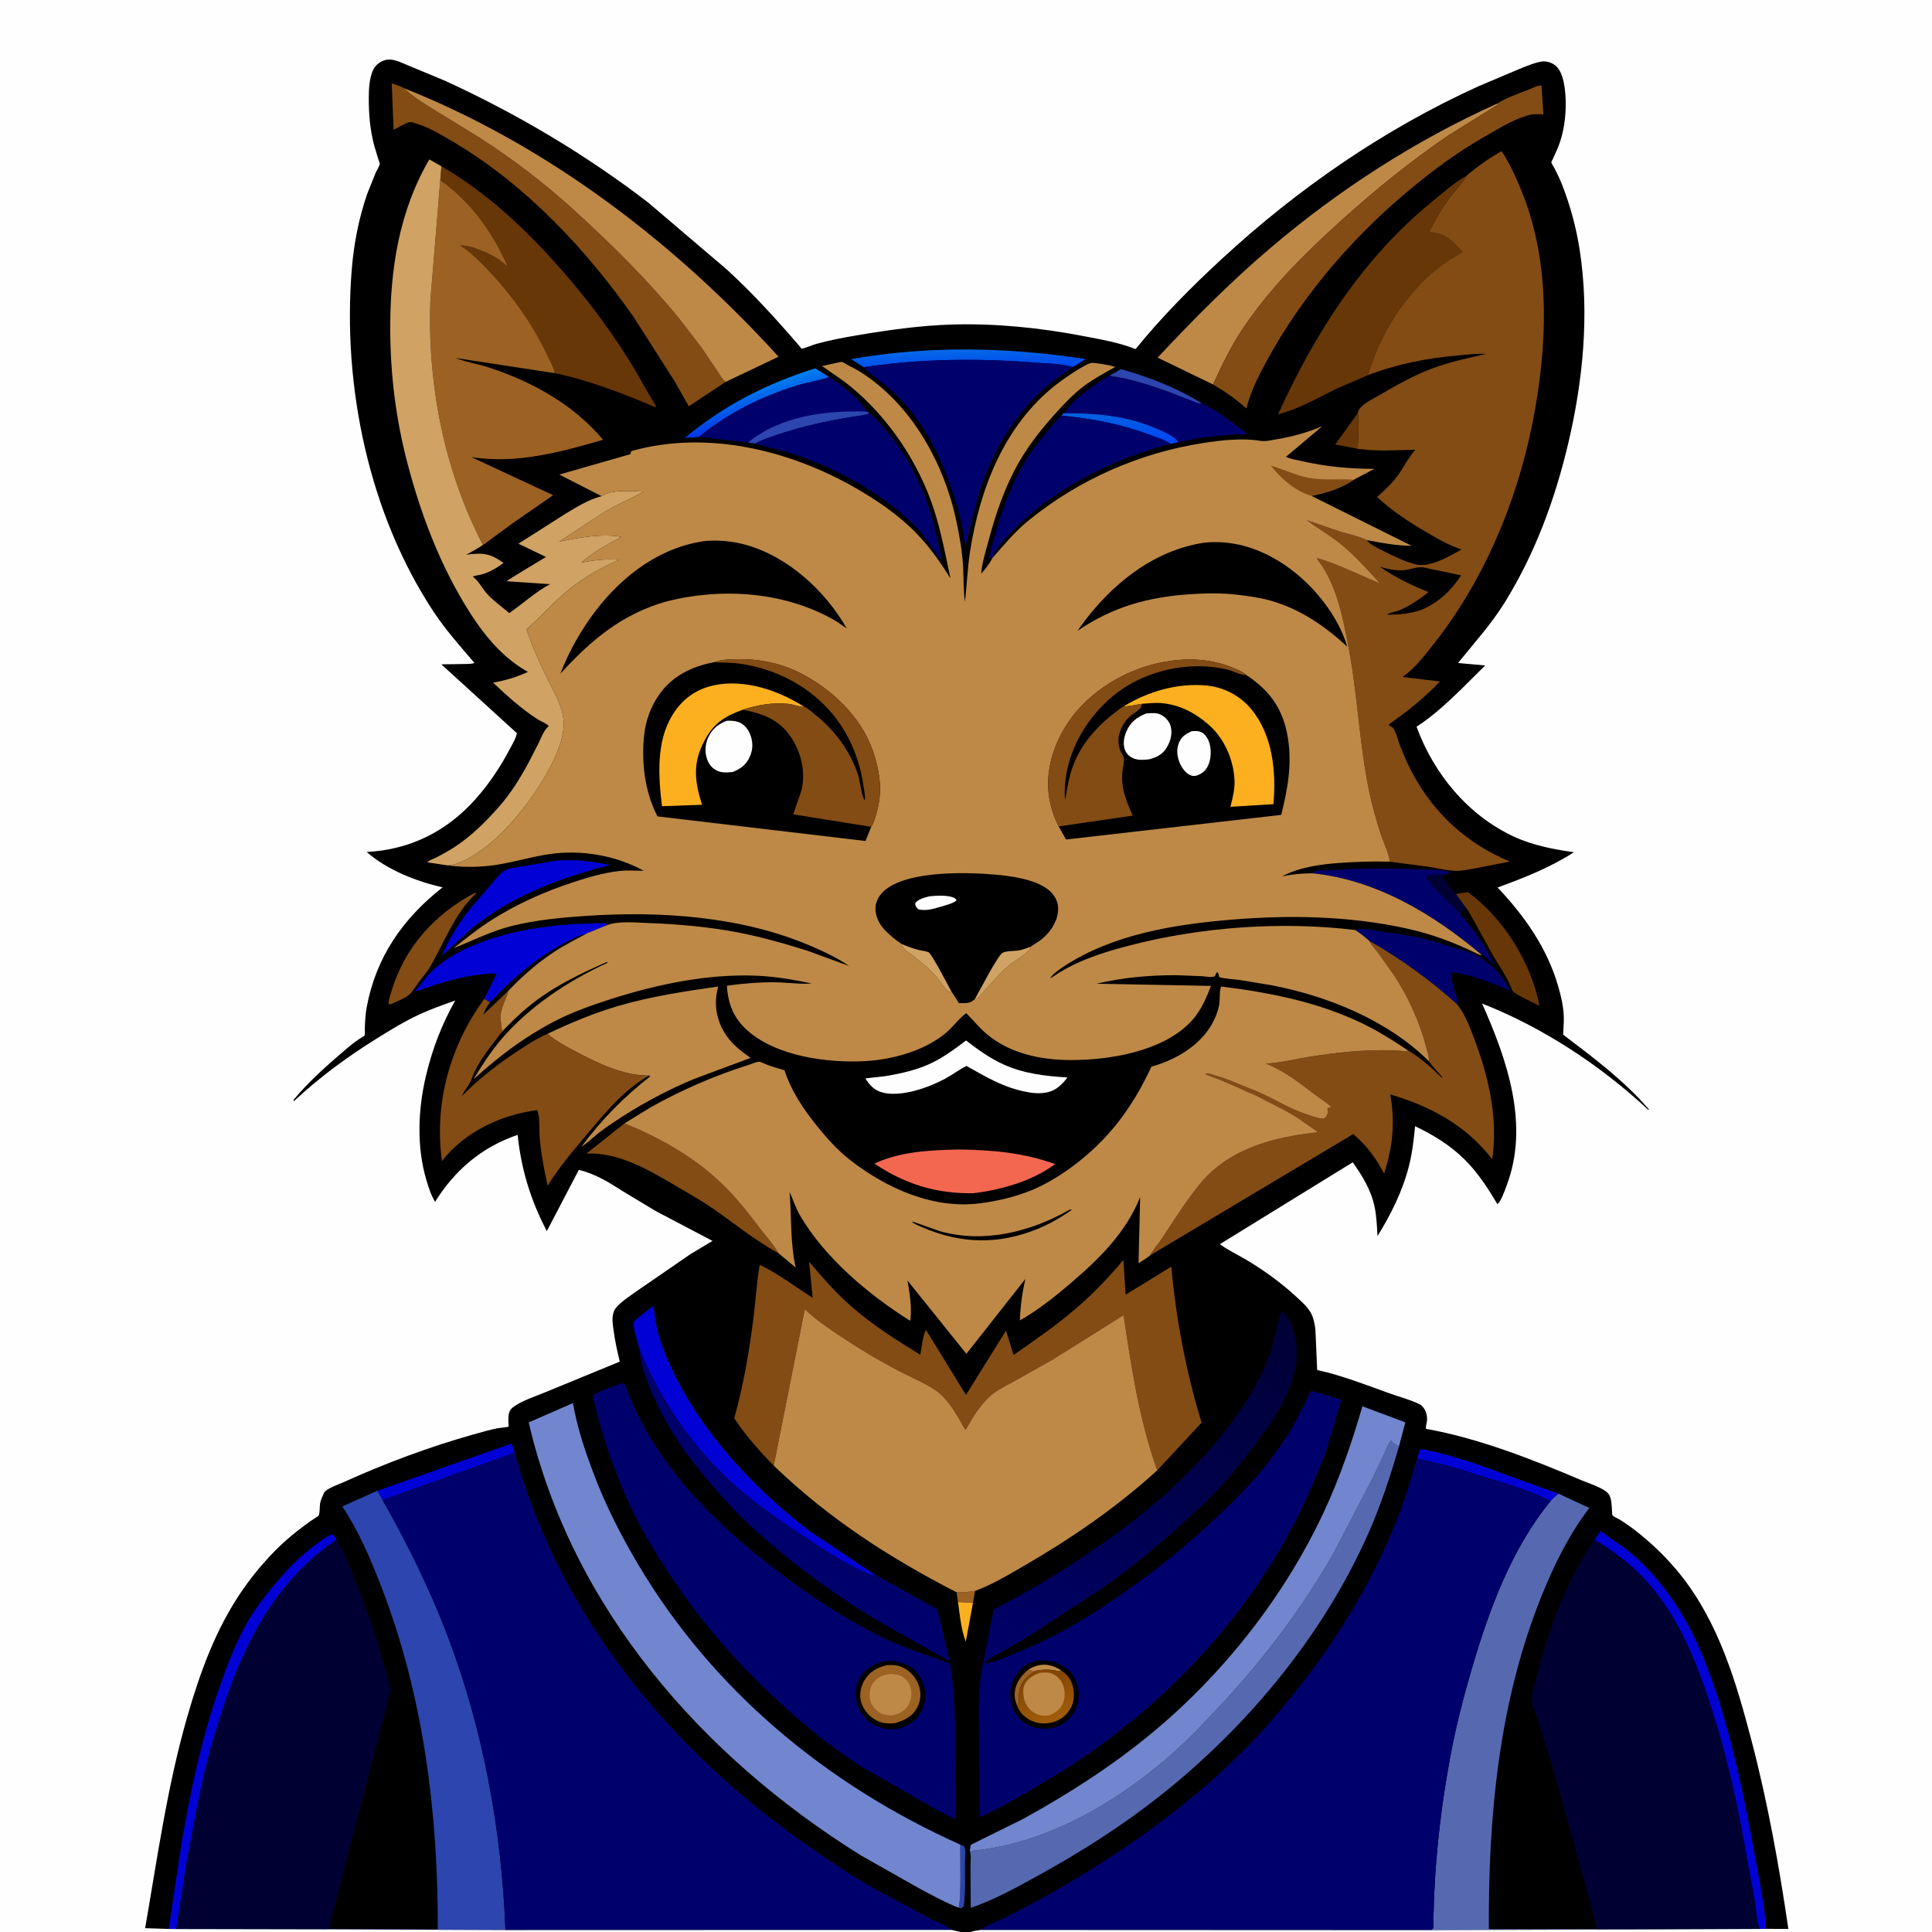
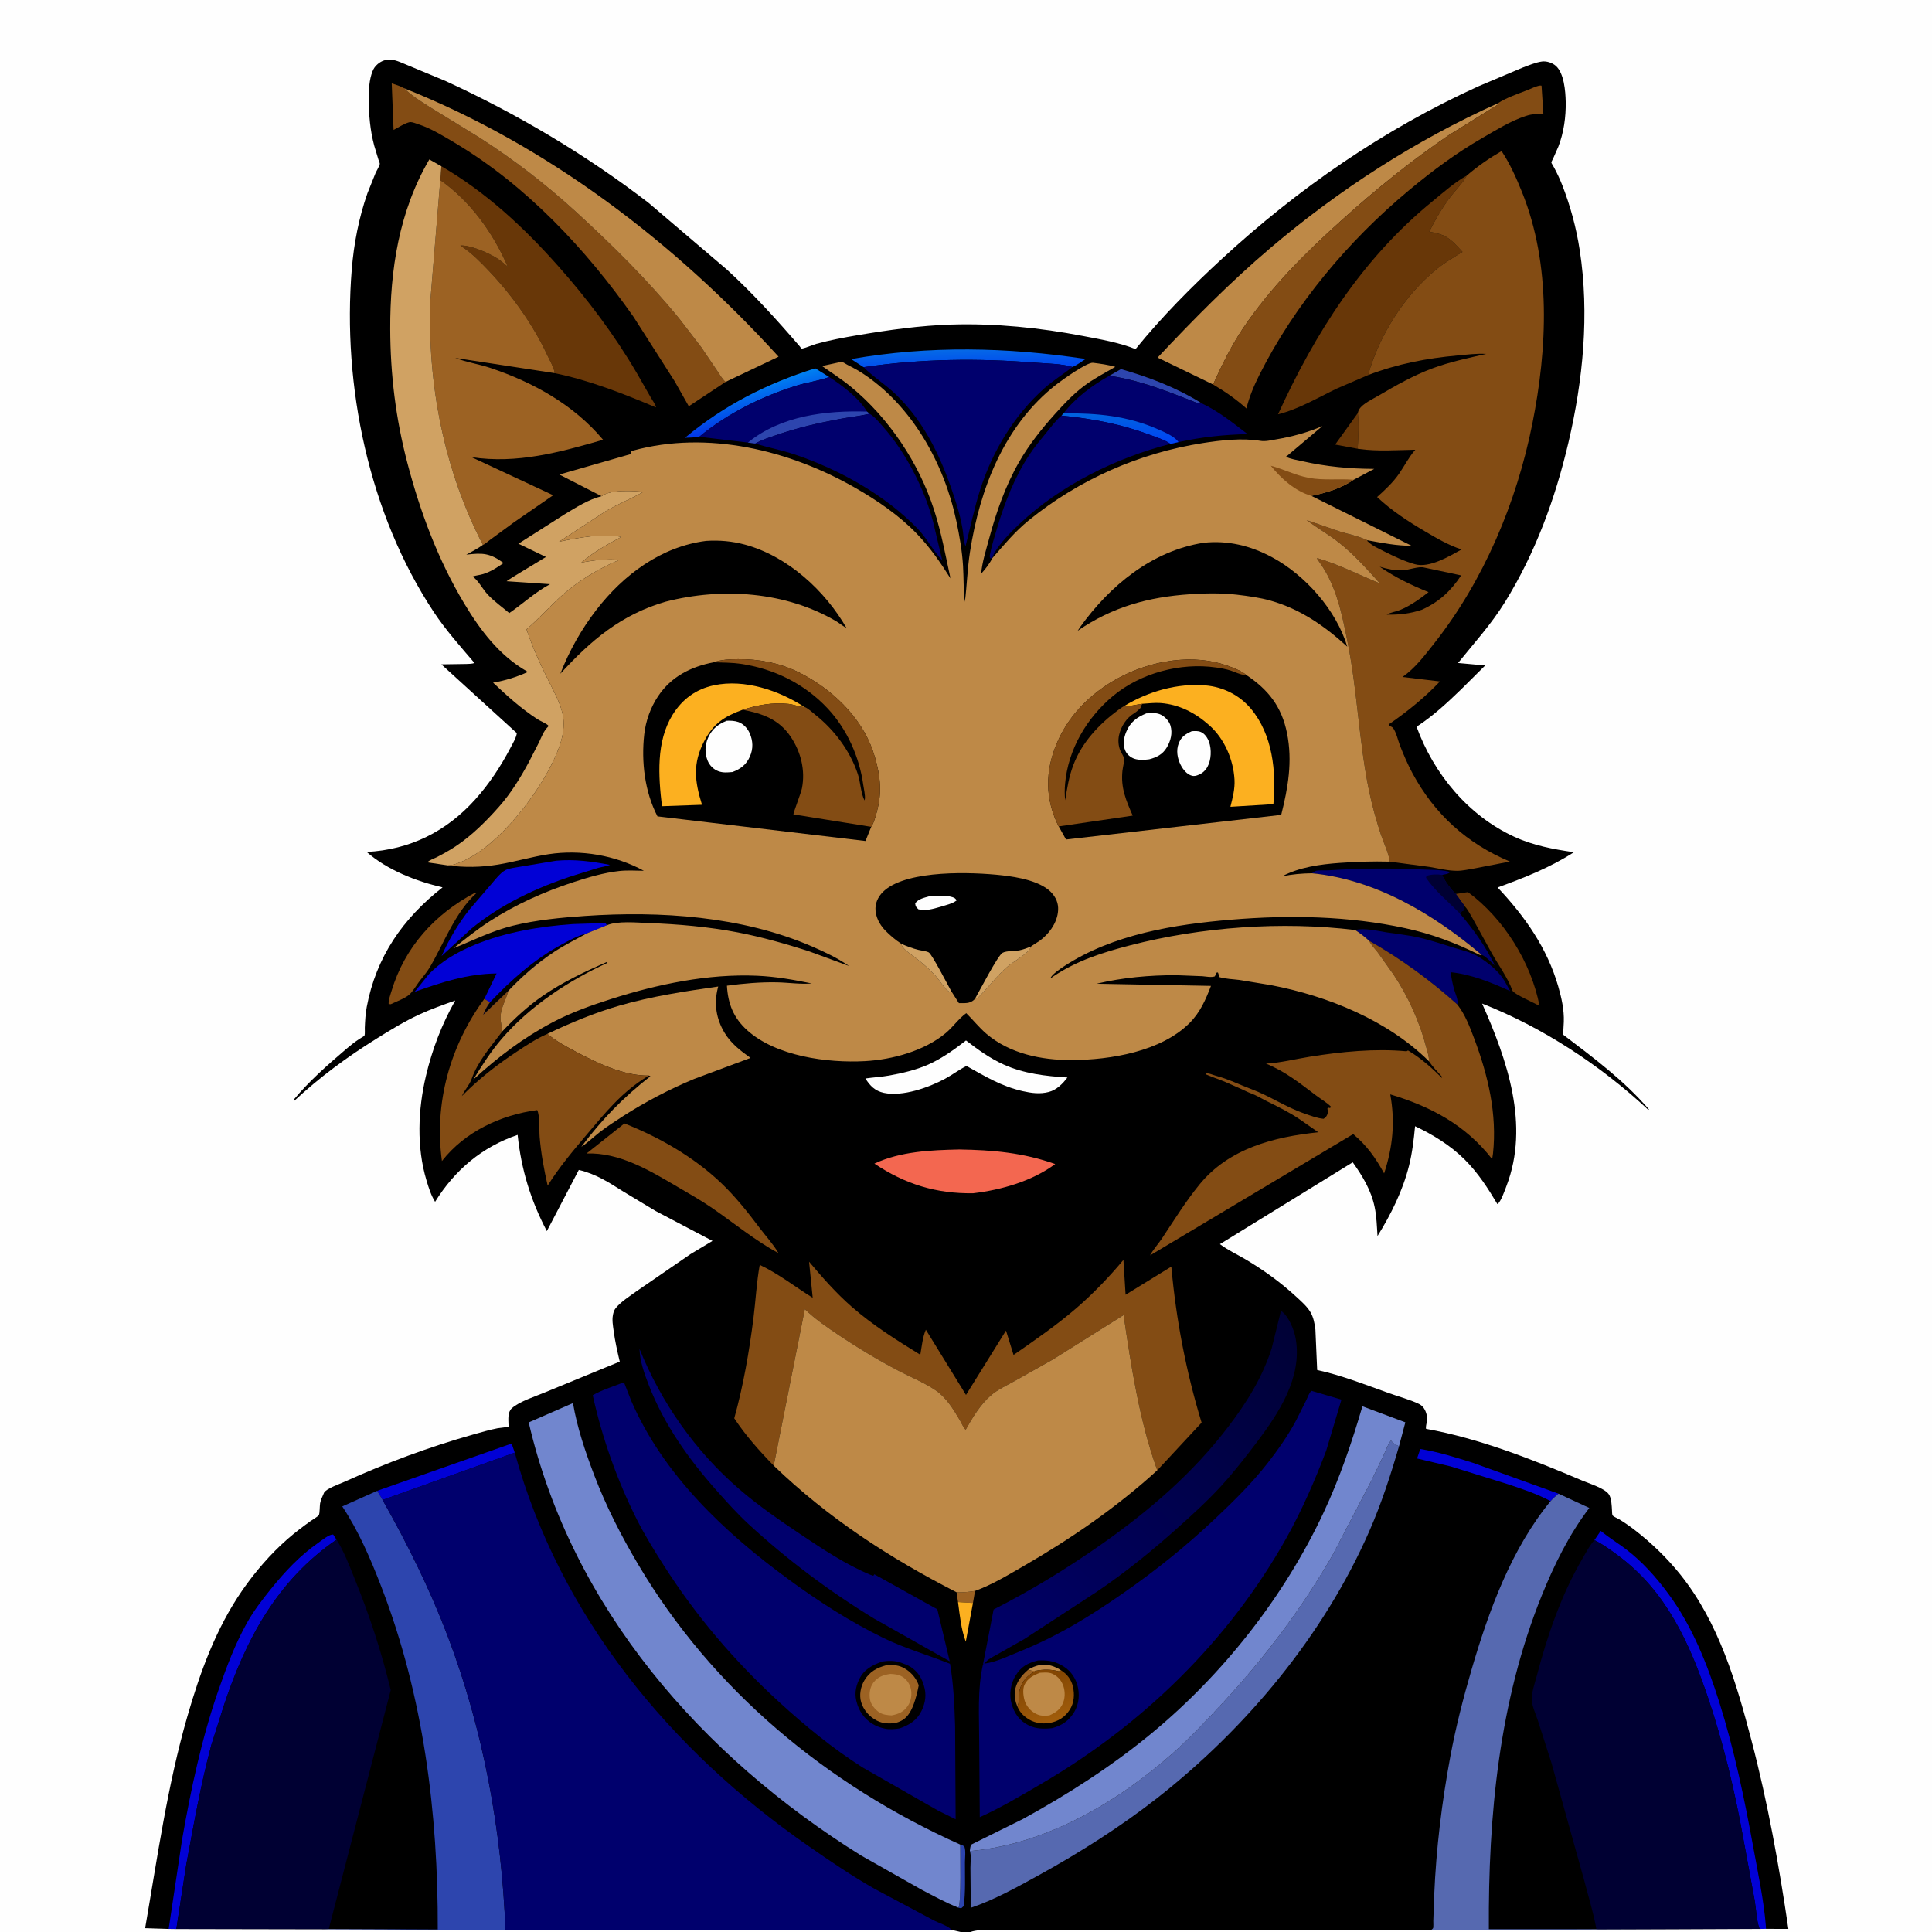
<svg xmlns="http://www.w3.org/2000/svg" version="1.1" style="display: block;" viewBox="0 0 2048 2048" width="1024" height="1024">
  <rect x="0" y="0" width="2048" height="2048" fill="#333333" stroke="none" />
  <defs>
    <linearGradient id="Gradient1" gradientUnits="userSpaceOnUse" x1="806.053" y1="442.111" x2="797.201" y2="410.691">
      <stop class="stop0" offset="0" stop-opacity="1" stop-color="rgb(2,57,231)" />
      <stop class="stop1" offset="1" stop-opacity="1" stop-color="rgb(0,127,241)" />
    </linearGradient>
    <linearGradient id="Gradient2" gradientUnits="userSpaceOnUse" x1="1025.64" y1="370.674" x2="1026.31" y2="389.9">
      <stop class="stop0" offset="0" stop-opacity="1" stop-color="rgb(5,105,231)" />
      <stop class="stop1" offset="1" stop-opacity="1" stop-color="rgb(0,72,239)" />
    </linearGradient>
    <linearGradient id="Gradient3" gradientUnits="userSpaceOnUse" x1="1192.75" y1="440.548" x2="1192.24" y2="467.071">
      <stop class="stop0" offset="0" stop-opacity="1" stop-color="rgb(0,98,224)" />
      <stop class="stop1" offset="1" stop-opacity="1" stop-color="rgb(0,68,244)" />
    </linearGradient>
    <linearGradient id="Gradient4" gradientUnits="userSpaceOnUse" x1="1384" y1="1417.6" x2="1054.82" y2="1766.27">
      <stop class="stop0" offset="0" stop-opacity="1" stop-color="rgb(0,1,54)" />
      <stop class="stop1" offset="1" stop-opacity="1" stop-color="rgb(0,0,105)" />
    </linearGradient>
    <linearGradient id="Gradient5" gradientUnits="userSpaceOnUse" x1="1102" y1="1781.84" x2="1116.75" y2="1822.81">
      <stop class="stop0" offset="0" stop-opacity="1" stop-color="rgb(132,71,3)" />
      <stop class="stop1" offset="1" stop-opacity="1" stop-color="rgb(160,92,11)" />
    </linearGradient>
  </defs>
  <path transform="translate(0,0)" fill="rgb(0,0,0)" d="M 1018.35 2048 L -0 2048 L 0 -0 L 2048 0 L 2048 2048 L 1028.64 2048 L 1018.35 2048 z" />
  <path transform="translate(0,0)" fill="rgb(156,98,35)" d="M 1014.03 1687.89 C 1020.81 1688.17 1026.88 1687.55 1033.57 1686.45 L 1031.38 1699.23 L 1015.55 1698.26 L 1014.03 1687.89 z" />
  <path transform="translate(0,0)" fill="rgb(45,69,174)" d="M 1017.93 1955.35 C 1019.35 1955.93 1021.91 1956.43 1022.43 1957.93 C 1023.88 1962.16 1022.9 1969.34 1022.88 1974.03 C 1022.82 1989.33 1023.6 2005.34 1021.64 2020.5 L 1019 2022.82 C 1017.94 2022.67 1016.93 2022.62 1015.93 2022.21 C 1019.2 2018 1017.77 1964 1017.93 1955.35 z" />
  <path transform="translate(0,0)" fill="rgb(252,176,32)" d="M 1015.55 1698.26 L 1031.38 1699.23 L 1023.78 1740.24 C 1018.7 1726.91 1017.45 1712.32 1015.55 1698.26 z" />
  <path transform="translate(0,0)" fill="rgb(104,55,8)" d="M 1439.35 437.896 C 1440.78 450.057 1439.84 463.464 1439.22 475.713 L 1415.34 471.271 L 1439.35 437.896 z" />
  <path transform="translate(0,0)" fill="rgb(45,69,174)" d="M 1175.88 398.362 L 1188.26 391.26 C 1218.5 399.955 1247.3 410.914 1274.09 427.681 C 1269.78 428.131 1267.21 426.381 1263.29 424.907 L 1244.5 417.632 C 1222.24 409.194 1199.53 401.739 1175.88 398.362 z" />
  <path transform="translate(0,0)" fill="rgb(1,1,214)" d="M 1502.15 1546.05 L 1505.57 1536 C 1524.44 1538.98 1543.08 1544.88 1561.26 1550.62 L 1652.1 1583.36 C 1649.16 1585.88 1646.2 1588.32 1643.67 1591.28 C 1629.62 1583.67 1614.44 1578.72 1599.36 1573.6 L 1537.63 1554.43 L 1502.15 1546.05 z" />
  <path transform="translate(0,0)" fill="url(#Gradient1)" d="M 741.202 463.021 C 736.263 463.852 731.051 463.833 726.048 464.097 C 767.742 429.467 812.651 406.648 864.205 390.436 L 878.922 399.646 L 877.461 400.186 C 867.133 403.852 855.589 405.332 845.006 408.594 C 807.57 420.135 771.501 438.037 741.202 463.021 z" />
  <path transform="translate(0,0)" fill="rgb(1,1,214)" d="M 399.868 1580.3 L 542.347 1530.21 L 545.65 1539.85 L 405.541 1590.03 L 399.868 1580.3 z" />
  <path transform="translate(0,0)" fill="url(#Gradient2)" d="M 915.47 389.255 L 902.23 380.646 C 985.367 366.144 1067.62 368.009 1150.75 380.542 C 1146.26 383.582 1141.88 386.836 1136.91 389.044 C 1125.24 385.498 1110.77 385.504 1098.59 384.532 C 1037.39 379.648 976.301 380.183 915.47 389.255 z" />
  <path transform="translate(0,0)" fill="rgb(131,76,20)" d="M 503.251 946.5 L 505.071 946.641 C 482.207 967.547 471.092 998.966 455.799 1025.08 C 452.378 1030.92 447.68 1036.05 443.67 1041.5 C 440.732 1045.49 437.347 1051.41 433.61 1054.55 C 428.774 1058.62 420.039 1061.67 414.23 1064.5 L 411.973 1064.31 C 411.768 1060.01 413.793 1054.61 415.027 1050.5 C 429.015 1003.96 460.871 969.025 503.251 946.5 z" />
  <path transform="translate(0,0)" fill="rgb(104,55,8)" d="M 1543.21 947.655 L 1556.08 945.683 C 1593.87 973.506 1623.09 1020.21 1631.96 1066.29 C 1627.3 1063.58 1604.63 1053.71 1603.3 1050.16 C 1597.89 1035.63 1588.47 1023.27 1580.98 1009.79 L 1560.41 972.453 C 1558.24 968.889 1555.5 963.405 1552.53 960.55 L 1543.21 947.655 z" />
  <path transform="translate(0,0)" fill="rgb(1,1,214)" d="M 589.539 912.399 C 609.571 910.631 627.027 913.127 646.59 916.816 C 642.62 918.479 638.152 918.913 634 920.051 L 607.508 928.253 C 569.574 940.523 530.465 958.947 499.644 984.442 L 468.132 1013.4 C 475.742 995.992 485.89 979.041 497.657 964.129 L 520.112 938 C 524.409 933.067 530.077 925.37 535.885 922.337 C 539.843 920.271 546.034 919.774 550.426 918.916 L 589.539 912.399 z" />
  <path transform="translate(0,0)" fill="rgb(0,0,109)" d="M 1436.58 985.868 C 1446.13 983.359 1459.57 986.725 1469.46 988.276 C 1480.64 990.029 1492.08 991.169 1503.13 993.606 C 1516.54 996.562 1529.28 1001.01 1542.37 1005.02 C 1550.43 1007.49 1558.55 1009.15 1565.93 1013.42 C 1576.29 1019.42 1587.59 1028.43 1594 1038.5 L 1594.95 1039.97 L 1600.81 1050.57 C 1581.47 1041.66 1558.98 1032.6 1537.59 1030.57 C 1538.67 1036.91 1539.78 1043.16 1541.58 1049.35 C 1542.85 1053.68 1546.27 1060.52 1544.69 1064.7 C 1516.35 1039.14 1484.45 1016.02 1451.26 997.195 C 1446.55 992.94 1441.92 989.299 1436.58 985.868 z" />
  <path transform="translate(0,0)" fill="rgb(254,254,254)" d="M 1024 1102.92 C 1036.68 1112.69 1049.39 1121.89 1064.06 1128.5 C 1085.41 1138.13 1108.4 1140.74 1131.51 1142.18 C 1126.51 1148.86 1120.1 1155.3 1111.81 1157.5 C 1102.46 1159.98 1093.34 1158.74 1084.06 1156.64 C 1061.4 1151.49 1044.5 1141.07 1024.48 1129.93 C 1016.65 1133.92 1009.56 1139.3 1001.83 1143.49 C 984.498 1152.87 956.688 1162.68 936.986 1158.48 C 927.659 1156.5 922.239 1151.02 917.381 1143.22 C 925.737 1142.01 934.191 1141.6 942.5 1140.11 C 956.403 1137.63 971.137 1134.17 984.066 1128.44 C 998.231 1122.16 1011.83 1112.38 1024 1102.92 z" />
  <path transform="translate(0,0)" fill="rgb(1,1,214)" d="M 1690.15 1632.56 L 1696.81 1622.78 L 1697.84 1623.63 C 1706.08 1630.34 1715.22 1635.85 1723.68 1642.3 C 1741.02 1655.54 1755.63 1672.01 1768.54 1689.5 C 1793.79 1723.71 1809.87 1764.27 1822.55 1804.54 C 1838.45 1855.05 1849.17 1906.63 1858.63 1958.66 C 1863.61 1986.04 1869.68 2014.27 1871.92 2042 L 1872.02 2044.67 L 1865.23 2044.77 C 1861.94 2036.16 1861.63 2023.71 1860.02 2014.5 L 1848.03 1949.25 C 1839.07 1899.08 1826.97 1848.12 1810.63 1799.81 C 1791.13 1742.18 1766.59 1687.53 1716.5 1649.88 C 1708.21 1643.65 1699.46 1637.17 1690.15 1632.56 z" />
  <path transform="translate(0,0)" fill="rgb(1,1,214)" d="M 178.796 2044.77 L 192.947 1950.5 C 202.397 1896.49 213.874 1842.1 232.043 1790.29 C 240.438 1766.35 249.233 1742.79 261.646 1720.58 C 268.845 1707.7 277.753 1696.02 287.004 1684.58 C 302.14 1665.85 317.737 1649.1 337.625 1635.25 C 341.192 1632.77 349.386 1626.01 353.247 1626.7 L 356.749 1632.07 C 294.254 1675.05 260.898 1736.9 237.491 1807.35 L 224.085 1849.5 C 212.884 1891.05 205.236 1934.72 197.36 1977.04 L 186.913 2044.89 L 178.796 2044.77 z" />
  <path transform="translate(0,0)" fill="rgb(0,0,109)" d="M 1390.81 925.717 C 1391.91 924.959 1392.9 924 1394.12 923.444 C 1396.85 922.196 1404.53 922.814 1408 922.594 C 1441.57 920.464 1474.54 920.068 1508.11 921.74 C 1516.53 922.159 1526.35 921.822 1534.5 923.675 C 1535.86 923.985 1535.91 924.049 1537.02 924.5 C 1535.36 926.621 1531.37 926.845 1528.7 927.444 C 1530.5 932.585 1538.92 944.099 1543.21 947.655 L 1552.53 960.55 L 1551.5 965.066 L 1550.59 965.504 C 1549.1 966.251 1548.26 966.698 1547.35 968.131 C 1562.2 985.638 1574.46 1002.65 1584.6 1023.36 C 1582.3 1021.37 1573.33 1012.34 1570.68 1012.29 C 1519.86 969.138 1458.3 932.292 1390.81 925.717 z" />
  <path transform="translate(0,0)" fill="rgb(0,0,51)" d="M 1547.35 968.131 C 1535.73 956.398 1520.88 944.13 1511.66 930.5 L 1512.13 928.5 C 1517.05 926.782 1523.56 926.552 1528.7 927.444 C 1530.5 932.585 1538.92 944.099 1543.21 947.655 L 1552.53 960.55 L 1551.5 965.066 L 1550.59 965.504 C 1549.1 966.251 1548.26 966.698 1547.35 968.131 z" />
  <path transform="translate(0,0)" fill="rgb(131,76,20)" d="M 825.232 1328.46 C 800.439 1314.97 778.398 1296.79 755.271 1280.8 C 743.225 1272.47 730.281 1265.21 717.654 1257.79 C 688.478 1240.66 656.678 1221.49 621.75 1222.75 L 661.9 1190.91 C 698.938 1205.56 735.492 1226.46 764.446 1254.04 C 779.465 1268.34 792.657 1284.92 805.096 1301.48 C 811.381 1309.85 819.786 1318.98 824.921 1327.94 L 825.232 1328.46 z" />
-   <path transform="translate(0,0)" fill="rgb(1,1,214)" d="M 677.89 1429.87 C 675.766 1421.5 671.246 1409.61 671.574 1401.22 C 678.279 1394.89 685.259 1389.62 692.774 1384.33 C 694.045 1394.47 695.286 1404.67 697.996 1414.55 C 702.206 1429.9 708.62 1444.03 715.648 1458.28 C 746.979 1521.79 800.433 1578.33 856.045 1621.51 L 926.833 1668.83 L 925.766 1670.41 L 922.68 1669.35 C 897.186 1658.81 871.967 1642.1 849.082 1626.74 C 826.538 1611.61 804.162 1596.28 783.577 1578.5 C 736.899 1538.17 701.022 1486.94 677.89 1429.87 z" />
  <path transform="translate(0,0)" fill="rgb(1,1,214)" d="M 513.446 1058.8 L 526.403 1031.89 C 495.487 1032.28 468.512 1041.13 439.616 1051.33 L 453.68 1033.78 C 467.314 1019 485.319 1008.86 503.693 1001.34 C 536.232 988.011 572.413 982.007 607.389 979.552 L 641.794 978.487 L 643.342 980.78 L 622.164 989.403 C 610.611 995.767 598.772 1001.63 587.724 1008.87 C 569.902 1020.55 553.57 1034.87 538.899 1050.3 L 512.189 1075.72 C 514.169 1070.8 516 1066.71 519.354 1062.5 L 513.446 1058.8 z" />
  <path transform="translate(0,0)" fill="rgb(0,0,0)" d="M 519.354 1062.5 C 542.063 1038.52 565.699 1017.49 594.84 1001.5 C 603.577 996.705 612.423 991.803 622.164 989.403 C 610.611 995.767 598.772 1001.63 587.724 1008.87 C 569.902 1020.55 553.57 1034.87 538.899 1050.3 L 512.189 1075.72 C 514.169 1070.8 516 1066.71 519.354 1062.5 z" />
  <path transform="translate(0,0)" fill="rgb(0,0,109)" d="M 878.922 399.646 C 892.833 408.506 910.528 422.008 919.081 436.308 L 921.814 438.604 L 920.794 438.845 C 910.704 441.162 900.199 442.22 890 444.15 C 867.172 448.469 845.403 453.412 823.434 461.029 C 815.681 463.717 807.79 466.031 800.658 470.15 L 792.851 469.147 L 741.202 463.021 C 771.501 438.037 807.57 420.135 845.006 408.594 C 855.589 405.332 867.133 403.852 877.461 400.186 L 878.922 399.646 z" />
  <path transform="translate(0,0)" fill="rgb(45,69,174)" d="M 919.081 436.308 L 921.814 438.604 L 920.794 438.845 C 910.704 441.162 900.199 442.22 890 444.15 C 867.172 448.469 845.403 453.412 823.434 461.029 C 815.681 463.717 807.79 466.031 800.658 470.15 L 792.851 469.147 C 827.736 440.583 875.597 434.973 919.081 436.308 z" />
  <path transform="translate(0,0)" fill="rgb(243,103,80)" d="M 1016.92 1218.48 C 1052.78 1219.07 1084.48 1221.9 1118.56 1233.92 C 1094.03 1252.1 1061.56 1261.34 1031.63 1264.89 C 992.541 1265.5 959.337 1255.24 926.889 1233.46 C 954.801 1220.45 986.677 1219.17 1016.92 1218.48 z" />
  <path transform="translate(0,0)" fill="rgb(0,0,109)" d="M 1127.38 438.162 C 1140.13 421.506 1157.73 408.602 1175.88 398.362 C 1199.53 401.739 1222.24 409.194 1244.5 417.632 L 1263.29 424.907 C 1267.21 426.381 1269.78 428.131 1274.09 427.681 C 1291.39 435.769 1307.39 448.551 1322.47 460.174 C 1297.62 460.762 1273.56 463.298 1249.27 468.633 L 1240.69 470.53 C 1235.42 466.59 1226.88 463.92 1220.66 461.578 C 1188.94 449.627 1158.9 443.907 1125.26 440.575 L 1127.38 438.162 z" />
  <path transform="translate(0,0)" fill="url(#Gradient3)" d="M 1127.38 438.162 C 1162.76 437.845 1195.22 440.74 1227.96 455.267 C 1233.96 457.928 1241.93 461.277 1246.73 465.804 C 1248.19 467.184 1248.01 467.073 1249.27 468.633 L 1240.69 470.53 C 1235.42 466.59 1226.88 463.92 1220.66 461.578 C 1188.94 449.627 1158.9 443.907 1125.26 440.575 L 1127.38 438.162 z" />
  <path transform="translate(0,0)" fill="rgb(0,0,109)" d="M 1051.84 591.755 L 1049.74 591.702 L 1049.05 589.5 C 1050.94 579.223 1054.17 569.155 1057.15 559.152 C 1065.04 532.638 1075.63 505.741 1090.86 482.489 C 1096.26 474.235 1102.74 466.496 1108.99 458.875 C 1114.06 452.691 1119.09 445.653 1125.26 440.575 C 1158.9 443.907 1188.94 449.627 1220.66 461.578 C 1226.88 463.92 1235.42 466.59 1240.69 470.53 C 1183.13 485.279 1123.85 514.445 1080.49 555.53 C 1071.18 564.354 1060.87 574.781 1054.26 585.839 C 1053.12 587.744 1052.45 589.632 1051.84 591.755 z" />
  <path transform="translate(0,0)" fill="rgb(0,0,109)" d="M 921.814 438.604 C 927.438 441.921 931.788 447.556 936.095 452.396 C 960.024 479.28 980.111 518.314 989.129 553.148 L 998.89 594.15 C 988.971 583.761 982.782 570.831 972.632 560.321 C 938.215 524.683 889.578 497.7 842.886 481.905 C 828.939 477.187 814.585 474.63 800.658 470.15 C 807.79 466.031 815.681 463.717 823.434 461.029 C 845.403 453.412 867.172 448.469 890 444.15 C 900.199 442.22 910.704 441.162 920.794 438.845 L 921.814 438.604 z" />
  <path transform="translate(0,0)" fill="rgb(0,0,109)" d="M 677.89 1429.87 C 701.022 1486.94 736.899 1538.17 783.577 1578.5 C 804.162 1596.28 826.538 1611.61 849.082 1626.74 C 871.967 1642.1 897.186 1658.81 922.68 1669.35 L 925.766 1670.41 L 926.833 1668.83 L 993.612 1705.95 L 1006.76 1761.05 L 926.346 1715.65 C 879.061 1686.82 834.16 1653.13 793.468 1615.6 C 781.573 1604.63 770.574 1592.35 759.825 1580.26 C 730.019 1546.73 704.081 1510.4 687.787 1468.38 C 682.905 1455.78 678.453 1443.48 677.89 1429.87 z" />
  <path transform="translate(0,0)" fill="rgb(190,137,71)" d="M 1587.67 109.538 L 1588 110.786 L 1535.62 143.36 C 1495.51 170.686 1458.46 200.74 1422.43 233.191 C 1383.99 267.809 1346.45 305.036 1317.53 348.195 C 1304.99 366.911 1295.25 387.129 1285.9 407.566 L 1227.1 379.089 C 1265.23 338.443 1304.3 298.905 1346.81 262.767 C 1419.47 200.991 1500.65 148.629 1587.67 109.538 z" />
  <path transform="translate(0,0)" fill="rgb(131,76,20)" d="M 769.123 404.867 L 730.143 430.675 L 715.059 404 L 671.613 335.945 C 621.45 264.429 557.779 196.489 482.344 151.536 C 470.302 144.36 457.034 136.123 443.659 131.773 C 441.39 131.035 437.745 129.524 435.419 129.406 C 431.43 129.202 420.959 135.802 417.212 137.716 L 415.251 88.385 C 419.786 89.834 424.119 91.143 428.299 93.481 C 436.33 101.46 445.831 107.212 455.287 113.299 L 508.11 145.77 C 544.145 168.848 578.286 195.058 609.873 223.926 C 649.185 259.854 686.605 296.809 720.317 338.102 L 743.218 367.876 L 760.191 392.97 C 762.802 396.798 765.585 401.861 769.123 404.867 z" />
  <path transform="translate(0,0)" fill="rgb(131,76,20)" d="M 1587.67 109.538 C 1596.69 103.542 1609.05 99.477 1619.13 95.497 C 1623.02 93.962 1628.62 91.133 1632.7 90.652 L 1634.1 90.829 L 1636.06 121.252 C 1629.87 121.005 1624.44 120.597 1618.5 122.601 L 1616.96 123.084 C 1601.31 128.17 1585.45 138.129 1571.17 146.354 C 1543.67 162.2 1518.16 181.214 1493.79 201.5 C 1429.46 255.041 1372.41 322.802 1334.79 397.836 C 1329.19 408.999 1324.22 420.847 1321.27 433.002 C 1310.13 422.998 1298.77 415.167 1285.9 407.566 C 1295.25 387.129 1304.99 366.911 1317.53 348.195 C 1346.45 305.036 1383.99 267.809 1422.43 233.191 C 1458.46 200.74 1495.51 170.686 1535.62 143.36 L 1588 110.786 L 1587.67 109.538 z" />
  <path transform="translate(0,0)" fill="rgb(104,55,8)" d="M 1450.21 397.621 L 1417.15 411.879 C 1396.84 421.594 1376.74 433.736 1354.77 439.188 C 1394.13 352.992 1444.21 274.049 1518.39 213.477 C 1529.67 204.269 1541.98 193.203 1554.74 186.201 L 1553.83 187.868 C 1549.74 195.036 1542.64 201.889 1537.56 208.551 C 1528.81 220.028 1521.52 232.706 1515.03 245.584 C 1521.1 246.784 1527.09 247.859 1532.57 250.896 C 1539.45 254.715 1544.89 261.369 1550.29 267.025 C 1540.42 273.132 1531.39 278.292 1522.35 285.713 C 1488.5 313.484 1462.01 355.603 1450.21 397.621 z" />
  <path transform="translate(0,0)" fill="rgb(190,137,71)" d="M 580.226 1095.95 C 605.055 1084.1 630.25 1073.6 656.73 1065.95 C 691.077 1056.03 726.028 1050.82 761.325 1045.74 L 760.872 1047.51 C 756.71 1064.06 759.219 1079.99 767.969 1094.62 C 774.896 1106.21 784.807 1113.66 795.584 1121.43 L 735.864 1143.69 C 709.668 1154.58 683.996 1167.99 660.15 1183.34 C 651.746 1188.75 643.316 1194.22 635.426 1200.36 C 628.98 1205.39 623.109 1211.24 616.225 1215.67 C 637.85 1186.72 660.913 1163.12 689.441 1140.86 L 687.872 1140.14 C 661.477 1140.7 632.285 1126.53 609.453 1114.33 C 599.326 1108.92 589.016 1103.4 580.226 1095.95 z" />
  <path transform="translate(0,0)" fill="rgb(104,55,8)" d="M 467.907 176.264 C 515.119 203.623 555.382 241.155 591.468 281.782 C 623.053 317.341 651.351 354.961 675.377 396.059 L 689.893 421.443 C 691.459 424.226 694.35 428.043 695.239 431.03 L 695.278 431.846 C 660.279 417.092 625.286 403.331 587.964 395.551 L 587.747 394.192 C 586.724 388.703 582.999 382.625 580.638 377.518 C 565.549 344.874 543.192 313.433 518.453 287.356 C 509.536 277.957 500.382 268.574 489.57 261.349 L 487.963 260.285 C 497.561 259.586 514.195 266.724 522.579 271.283 L 524 272.066 C 529.332 274.96 533.651 278.766 538.221 282.704 C 522.67 246.779 498.874 213.59 466.714 190.88 L 467.907 176.264 z" />
  <path transform="translate(0,0)" fill="rgb(190,137,71)" d="M 428.299 93.481 C 581.073 154.338 715.234 257.226 825.306 378.118 L 769.123 404.867 C 765.585 401.861 762.802 396.798 760.191 392.97 L 743.218 367.876 L 720.317 338.102 C 686.605 296.809 649.185 259.854 609.873 223.926 C 578.286 195.058 544.145 168.848 508.11 145.77 L 455.287 113.299 C 445.831 107.212 436.33 101.46 428.299 93.481 z" />
  <path transform="translate(0,0)" fill="rgb(0,0,109)" d="M 915.47 389.255 C 976.301 380.183 1037.39 379.648 1098.59 384.532 C 1110.77 385.504 1125.24 385.498 1136.91 389.044 C 1127.06 396.66 1116.48 403.215 1107.15 411.517 C 1075.09 440.06 1051.98 478.381 1038.99 519.188 C 1032.67 539.038 1028.64 559.063 1023.47 579.149 C 1021.35 573.65 1021.34 566.451 1020.33 560.57 C 1018.75 551.346 1016.48 542.547 1013.68 533.625 C 1000.04 490.209 982.315 449.204 948.741 417.266 C 938.18 407.22 925.667 399.566 915.47 389.255 z" />
  <path transform="translate(0,0)" fill="url(#Gradient4)" d="M 1042.03 1764.24 L 1053.28 1706.13 C 1093.32 1685.64 1130.72 1662.89 1167.54 1637.03 C 1218.38 1601.34 1264.8 1561.42 1302.52 1511.74 C 1321.96 1486.14 1338.1 1460.17 1348.03 1429.38 L 1357.89 1389.43 C 1366.42 1395.61 1372.03 1409.93 1373.64 1419.88 C 1380.2 1460.28 1355.94 1497.48 1332.78 1528.16 C 1320.7 1544.15 1308.04 1560.43 1294.51 1575.22 C 1280.32 1590.74 1264.65 1604.98 1249 1619.01 C 1221.66 1643.51 1193.1 1666.79 1162.64 1687.34 L 1085.6 1737.59 L 1056.86 1753.88 C 1052.31 1756.52 1046.55 1758.89 1043.75 1763.47 L 1042.03 1764.24 z" />
  <path transform="translate(0,0)" fill="rgb(131,76,20)" d="M 538.899 1050.3 L 538.682 1051.09 C 535.192 1063.4 528.471 1071.65 531.254 1085 C 531.844 1087.83 531.484 1090.43 532.472 1093.27 C 520.427 1109.34 506.697 1124.59 499.859 1143.89 C 497.55 1150.41 492.312 1155.58 489.599 1161.89 C 507.264 1143.86 526.865 1128.66 547.873 1114.75 C 558.014 1108.04 569.027 1100.76 580.226 1095.95 C 589.016 1103.4 599.326 1108.92 609.453 1114.33 C 632.285 1126.53 661.477 1140.7 687.872 1140.14 L 686.787 1140.8 C 659.946 1156.74 641.674 1179.38 621.868 1202.81 C 607.181 1220.18 592.625 1237.47 580.539 1256.8 C 576.686 1239.71 573.48 1222.77 572.056 1205.29 C 571.398 1197.21 572.571 1183.66 569.464 1176.73 C 530.883 1181.8 492.793 1199.68 468.478 1230.75 C 460.034 1169.26 477.02 1108.6 513.446 1058.8 L 519.354 1062.5 C 516 1066.71 514.169 1070.8 512.189 1075.72 L 538.899 1050.3 z" />
  <path transform="translate(0,0)" fill="rgb(86,105,176)" d="M 1028.05 1962.1 L 1031.5 1961.89 C 1110.67 1954.06 1185.8 1909.65 1244.14 1857.64 C 1262.8 1841.01 1279.91 1822.7 1296.88 1804.39 C 1340.74 1757.09 1380.92 1703.76 1412.97 1647.72 L 1454.02 1569 L 1467.14 1541.63 C 1469.3 1536.95 1471.23 1530.97 1474.5 1527.02 C 1476.55 1529.91 1478.63 1530.94 1481.77 1532.52 L 1483 1533.13 C 1474.14 1563.71 1464.39 1593.72 1451.6 1622.93 C 1403.15 1733.6 1321.12 1832.03 1226.4 1906.23 C 1187.61 1936.61 1144.39 1963.98 1101.24 1987.75 C 1078.66 2000.18 1053.54 2014.19 1029.08 2022.35 L 1028.7 1979.92 C 1028.69 1974.85 1029.78 1966.57 1028.05 1962.1 z" />
  <path transform="translate(0,0)" fill="rgb(113,134,206)" d="M 1028.05 1962.1 C 1028.32 1959.82 1028.59 1957.72 1029.21 1955.5 L 1084.3 1928.24 C 1132.32 1901.9 1178.88 1872.01 1221.12 1837.05 C 1296.92 1774.3 1361.47 1692.29 1403.22 1603.04 C 1420.09 1566.99 1433.08 1528.9 1444.23 1490.74 L 1489.72 1507.74 L 1483 1533.13 L 1481.77 1532.52 C 1478.63 1530.94 1476.55 1529.91 1474.5 1527.02 C 1471.23 1530.97 1469.3 1536.95 1467.14 1541.63 L 1454.02 1569 L 1412.97 1647.72 C 1380.92 1703.76 1340.74 1757.09 1296.88 1804.39 C 1279.91 1822.7 1262.8 1841.01 1244.14 1857.64 C 1185.8 1909.65 1110.67 1954.06 1031.5 1961.89 L 1028.05 1962.1 z" />
  <path transform="translate(0,0)" fill="rgb(86,105,176)" d="M 1652.1 1583.36 L 1684.72 1598.49 C 1663.29 1626.61 1647.47 1658.77 1634.27 1691.44 C 1588.94 1803.62 1577.56 1925 1578.24 2045.02 L 1692.24 2045.02 L 1770.49 2045.17 L 1517.07 2046.05 L 1517.73 2045.35 C 1518.19 2044.9 1518.8 2044.56 1519.11 2044 C 1519.7 2042.94 1519.31 2037.78 1519.37 2036.1 L 1520.31 2009.09 C 1522.38 1959.72 1528.42 1910.23 1537.47 1861.67 C 1543.23 1830.76 1551.05 1800.17 1559.87 1770 C 1578.09 1707.75 1601.98 1641.9 1643.67 1591.28 C 1646.2 1588.32 1649.16 1585.88 1652.1 1583.36 z" />
  <path transform="translate(0,0)" fill="rgb(45,69,174)" d="M 348.523 2044.75 L 464.053 2045.29 C 464.446 1921.95 448.912 1797.75 404.291 1682.17 C 392.881 1652.62 380.392 1623.34 362.826 1596.86 L 399.868 1580.3 L 405.541 1590.03 C 431.78 1636.35 455.515 1684.25 474.453 1734.04 C 512.163 1833.18 531.819 1940.13 535.812 2045.96 L 342.94 2045.19 L 348.523 2044.75 z" />
  <path transform="translate(0,0)" fill="rgb(131,76,20)" d="M 1451.26 997.195 C 1484.45 1016.02 1516.35 1039.14 1544.69 1064.7 C 1552.96 1075.04 1557.98 1088.39 1562.63 1100.71 C 1577.41 1139.86 1587.14 1180.89 1582.62 1222.93 L 1581.72 1228.7 C 1553.64 1192.58 1516.77 1172.94 1473.73 1160.08 C 1479.04 1189.27 1476.43 1215.81 1467.23 1243.89 C 1457.96 1226.99 1449.18 1214.7 1434.48 1202.17 L 1219.11 1330.77 C 1222.56 1324.35 1227.94 1318.55 1232 1312.41 C 1244.73 1293.19 1256.9 1273.52 1271.5 1255.62 C 1302.74 1217.33 1350.36 1205.16 1397.44 1200.25 L 1377.56 1186.38 C 1366.25 1178.72 1354.42 1173.04 1342.22 1166.95 C 1337.12 1164.41 1331.35 1160.83 1326.05 1158.97 C 1322.31 1157.65 1318.81 1155.66 1315.16 1154.08 L 1298.97 1146.97 L 1292.47 1144.35 L 1284.5 1141.39 L 1279.29 1139.27 L 1278.01 1138.86 L 1278.01 1138.01 C 1280.88 1137.05 1286 1139.6 1289.05 1140.39 C 1301.98 1143.73 1314.05 1149.88 1326.49 1154.5 C 1345.83 1161.68 1363.2 1173.7 1382.66 1180.35 C 1389.31 1182.62 1395.94 1185.31 1403 1185.97 C 1403.93 1185.34 1405.05 1184.69 1405.7 1183.74 C 1407.9 1180.56 1407.76 1178.64 1407.15 1175 L 1407.94 1174.13 L 1410 1174.59 L 1410.75 1173 C 1406.36 1168.59 1400.44 1165.24 1395.45 1161.48 C 1377.91 1148.27 1362.61 1135.81 1341.98 1127.47 C 1357.48 1126.64 1373.45 1122.53 1388.83 1120.09 C 1421.95 1114.83 1457.51 1111.25 1490.96 1114.4 L 1492.54 1113.52 L 1493.58 1114.14 C 1506.57 1121.98 1517.76 1131.99 1528.5 1142.61 L 1528.66 1141.5 C 1523.93 1136.15 1518.65 1130.83 1514.68 1124.89 C 1515.09 1120.21 1513.04 1114.66 1511.87 1110.12 C 1504.94 1083.32 1492.52 1055.86 1477.14 1032.92 L 1460.5 1009.57 C 1457.49 1005.66 1454.08 1002.3 1451.66 997.952 L 1451.26 997.195 z" />
  <path transform="translate(0,0)" fill="rgb(156,98,35)" d="M 466.714 190.88 C 498.874 213.59 522.67 246.779 538.221 282.704 C 533.651 278.766 529.332 274.96 524 272.066 L 522.579 271.283 C 514.195 266.724 497.561 259.586 487.963 260.285 L 489.57 261.349 C 500.382 268.574 509.536 277.957 518.453 287.356 C 543.192 313.433 565.549 344.874 580.638 377.518 C 582.999 382.625 586.724 388.703 587.747 394.192 L 587.964 395.551 L 482.597 379.416 C 494.266 384.016 507.398 385.893 519.437 389.911 C 565.081 405.147 608.069 428.975 639.296 466.195 C 593.401 479.41 547.919 491.99 499.808 484.595 L 586.376 524.956 L 544.692 553.745 L 519.055 572.561 C 517.243 573.856 513.93 576.952 511.892 577.568 C 470.712 498.317 452.829 406.538 456.3 317.5 L 466.714 190.88 z" />
  <path transform="translate(0,0)" fill="rgb(131,76,20)" d="M 820.175 1553.64 C 804.802 1537.87 790.551 1521.87 778.341 1503.47 C 787.966 1468.96 794.24 1432.53 798.732 1397 C 801.087 1378.36 801.974 1359.31 805.365 1340.83 C 824.998 1350 843.034 1364.25 861.497 1375.69 L 857.656 1337.48 C 871.873 1354.3 886.265 1370.73 902.886 1385.26 C 925.343 1404.89 950.256 1420.54 975.57 1436.1 C 977.046 1427.75 978.044 1417.28 981.447 1409.57 L 1024 1478.7 L 1066.4 1410.47 L 1074.41 1436.3 C 1097.11 1420.55 1120.17 1404.7 1141.09 1386.62 C 1158.75 1371.38 1175.92 1353.49 1190.87 1335.56 L 1193.17 1372.48 L 1241.66 1342.67 C 1246.7 1398.92 1257.3 1454.01 1273.74 1508.06 L 1226.74 1558.59 C 1207.9 1506.35 1199.15 1448.86 1191.06 1394.03 L 1116.34 1440.95 L 1075.69 1463.86 C 1067.21 1468.57 1057.39 1473.04 1050.08 1479.45 C 1038.96 1489.18 1030.87 1502.76 1023.69 1515.51 C 1021.63 1514.11 1018.96 1507.92 1017.52 1505.52 C 1010.4 1493.62 1003.15 1481.41 991.408 1473.51 C 979.41 1465.45 965.378 1459.83 952.571 1453.12 C 931.057 1441.84 909.956 1429.23 889.777 1415.71 C 877.052 1407.18 864.198 1398.43 853.136 1387.79 L 820.175 1553.64 z" />
  <path transform="translate(0,0)" fill="rgb(208,162,99)" d="M 474.625 917.353 L 453.055 914.143 C 454.769 911.911 460.176 910.098 462.766 908.777 C 469.711 905.233 476.651 901.343 483.143 897.031 C 500.277 885.653 515.464 870.445 529.027 855.099 C 541.625 840.846 551.598 824.586 560.592 807.885 L 571.287 787.038 C 574.066 781.184 576.194 774.999 580.895 770.367 L 581.685 769.642 C 580.089 767.232 572.619 764.282 569.892 762.507 C 552.552 751.22 537.629 737.799 522.675 723.613 C 535.72 721.418 547.557 717.699 559.61 712.287 L 558.022 711.371 C 529.175 694.61 509.355 668.338 492.417 640.231 C 464.491 593.888 445.435 542.697 431.778 490.537 C 419.518 443.712 413.824 397.217 413.664 348.843 C 413.456 286.154 422.972 223.882 455.115 168.995 L 467.907 176.264 L 466.714 190.88 L 456.3 317.5 C 452.829 406.538 470.712 498.317 511.892 577.568 C 506.482 581.534 500.147 584.753 494.269 587.982 C 511.646 585.841 519.497 586.286 533.797 596.782 C 527.286 601.507 520.04 606.058 512.315 608.47 C 508.648 609.615 504.801 609.858 501.164 611.05 L 502 611.849 C 507.997 616.823 511.456 624.177 516.748 629.937 C 523.632 637.431 532.137 643.276 539.832 649.898 C 554.271 639.897 567.634 627.505 583.061 619.246 L 537.037 616.121 C 537.487 615.079 574.11 593.337 578.75 590.399 L 550.971 577.007 L 549.444 576.42 L 598.534 545.167 C 610.744 537.842 623.815 529.359 637.758 525.988 C 647.427 518.605 670.805 520.449 682.251 521.206 C 669.136 528.744 654.933 534.198 641.961 541.95 L 592.72 574.204 C 612.86 569.894 638.342 565.328 658.686 569.084 C 643.573 577.279 629.32 584.973 616.245 596.326 C 628.386 593.956 644.172 592.042 656.436 593.464 C 634.185 602.868 612.024 616.225 594.186 632.553 C 581.908 643.792 570.76 656.237 558.131 667.102 C 564.411 686.206 573 704.688 581.977 722.67 C 587.483 733.7 593.794 744.891 596.433 757.045 C 600.465 775.619 592.427 795.062 584.195 811.349 C 565.505 848.324 522.83 903.329 482.228 916.114 C 479.679 916.917 477.28 917.211 474.625 917.353 z" />
  <path transform="translate(0,0)" fill="rgb(113,134,206)" d="M 1015.93 2022.21 C 1002.49 2016.95 989.464 2009.73 976.688 2003.05 L 912.844 1966.96 C 744.271 1862.04 606.149 1704.61 560.443 1507.83 L 607.358 1487.33 C 611.881 1513.67 620.5 1539.08 630.003 1564 C 642.522 1596.83 658.28 1627.58 676.144 1657.8 C 755.292 1791.67 876.701 1892.15 1017.93 1955.35 C 1017.77 1964 1019.2 2018 1015.93 2022.21 z" />
  <path transform="translate(0,0)" fill="rgb(0,0,109)" d="M 1043.75 1763.47 C 1056.42 1761.73 1068.96 1755.41 1080.78 1750.66 C 1120.85 1734.53 1155.23 1713.48 1190.49 1688.9 C 1225.57 1664.44 1257.96 1638.42 1289 1608.99 C 1308.25 1590.74 1327.02 1572.28 1343.4 1551.37 C 1354.65 1537.01 1365.48 1521.58 1374.08 1505.45 L 1384.85 1483.94 C 1386.28 1480.97 1387.71 1476.47 1390.18 1474.32 L 1422 1483.68 L 1405.84 1537.76 C 1393.99 1569.12 1380.1 1600.94 1363.73 1630.2 C 1302.6 1739.42 1211.52 1827.97 1103.86 1890.89 C 1082.67 1903.28 1060.98 1916.23 1038.59 1926.3 L 1038.01 1846.47 C 1037.98 1819.45 1035.94 1790.72 1042.03 1764.24 L 1043.75 1763.47 z" />
  <path transform="translate(0,0)" fill="rgb(0,0,0)" d="M 1100.26 1760.15 C 1108.94 1759.72 1116.46 1760.51 1124.34 1764.69 C 1133.24 1769.4 1139.12 1776.33 1141.98 1786.04 C 1144.73 1795.36 1143.89 1806.24 1138.78 1814.71 C 1133.16 1824.03 1125.69 1829.15 1115.34 1831.91 C 1106.87 1832.86 1098.32 1832.83 1090.5 1828.98 C 1080.59 1824.1 1075.28 1816.45 1072.3 1806 C 1069.55 1796.36 1071.2 1784.93 1076.43 1776.39 C 1082.49 1766.48 1089.36 1762.94 1100.26 1760.15 z" />
  <path transform="translate(0,0)" fill="rgb(190,137,71)" d="M 1090.19 1769.74 C 1097.74 1765.34 1105.31 1763.29 1113.98 1765.61 C 1117.62 1766.59 1121.77 1768.54 1124.85 1770.66 C 1123.51 1771.31 1123.05 1771.93 1121.58 1771.52 C 1114.36 1769.5 1105.57 1769.5 1098.27 1771.05 C 1095.37 1771.1 1092.68 1771.51 1090.19 1769.74 z" />
  <path transform="translate(0,0)" fill="rgb(156,98,35)" d="M 1090.19 1769.74 C 1092.68 1771.51 1095.37 1771.1 1098.27 1771.05 C 1089.57 1775.81 1083.78 1781.12 1080.98 1791 C 1079.46 1796.37 1080.98 1803.2 1078.8 1807.99 L 1078.41 1808.85 C 1076.32 1803.81 1075.17 1799.14 1075.72 1793.63 C 1076.72 1783.5 1082.75 1776.06 1090.19 1769.74 z" />
  <path transform="translate(0,0)" fill="url(#Gradient5)" d="M 1124.85 1770.66 C 1131.16 1774.61 1135.6 1780.44 1137.31 1787.74 C 1139.29 1796.17 1138.67 1805.19 1133.86 1812.57 C 1128.92 1820.16 1121.72 1824.82 1112.78 1826.34 C 1103.67 1827.9 1095.02 1826.18 1087.59 1820.59 C 1083.46 1817.49 1080.36 1813.62 1078.41 1808.85 L 1078.8 1807.99 C 1080.98 1803.2 1079.46 1796.37 1080.98 1791 C 1083.78 1781.12 1089.57 1775.81 1098.27 1771.05 C 1105.57 1769.5 1114.36 1769.5 1121.58 1771.52 C 1123.05 1771.93 1123.51 1771.31 1124.85 1770.66 z" />
  <path transform="translate(0,0)" fill="rgb(190,137,71)" d="M 1102.33 1773.21 C 1106.23 1772.97 1111.5 1772.51 1115.16 1774.09 C 1120.36 1776.34 1124.13 1780.05 1126.42 1785.27 C 1128.98 1791.1 1129.37 1798.52 1127.11 1804.5 C 1124.28 1811.98 1119.46 1815.18 1112.44 1818.38 C 1108.18 1818.88 1104.44 1819.15 1100.33 1817.65 C 1094.48 1815.53 1089.33 1810.51 1086.91 1804.78 C 1084.85 1799.92 1083.63 1790.94 1086.01 1785.95 C 1089.37 1778.93 1095.49 1775.88 1102.33 1773.21 z" />
  <path transform="translate(0,0)" fill="rgb(0,0,109)" d="M 658.165 1466.5 C 660.701 1465.85 659.453 1465.83 661.91 1466.5 L 669.299 1485.34 C 703.417 1563.58 767.827 1624.27 835.513 1673.91 C 867.616 1697.46 900.359 1718.65 936.194 1736.17 C 959.082 1747.37 983.531 1754.29 1007.09 1763.72 C 1010.79 1785.28 1011.77 1807.78 1012.45 1829.62 L 1013.02 1928.55 L 994.65 1919.46 L 914.21 1873.5 C 882.684 1853.39 853.736 1829.71 826.189 1804.49 C 778.786 1761.1 737.604 1712.88 703.121 1658.61 C 693.208 1643.02 683.261 1627.03 674.965 1610.5 C 654.211 1569.16 638.228 1524.19 628.329 1479.03 C 637.44 1473.68 648.329 1470.31 658.165 1466.5 z" />
  <path transform="translate(0,0)" fill="rgb(0,0,0)" d="M 935.476 1761.24 C 941.918 1760.24 948.96 1760.25 955.141 1762.51 L 956.5 1763.03 L 962 1765.13 C 970.522 1769.33 976.092 1776.34 978.912 1785.36 L 979.344 1786.79 C 982.345 1796.12 981.045 1805.06 976.737 1813.84 C 971.96 1823.58 963.579 1828.81 953.662 1832.16 C 948.817 1832.92 942.919 1833.49 938.086 1832.42 L 937 1832.16 C 933.486 1831.41 930.451 1830.31 927.211 1828.7 C 918.936 1824.57 912.083 1816.52 909.169 1807.8 L 908.665 1806.23 C 905.621 1797.01 906.594 1789.05 910.666 1780.37 C 915.753 1769.54 924.711 1765.03 935.476 1761.24 z" />
-   <path transform="translate(0,0)" fill="rgb(156,98,35)" d="M 939.703 1765.17 C 945.224 1764.82 951.206 1764.9 956.32 1767.26 C 964.493 1771.03 970.91 1777.99 973.912 1786.5 C 976.584 1794.08 976.205 1802.37 972.542 1809.52 C 967.351 1819.66 958.97 1823.57 948.671 1826.65 C 941.695 1827.15 935.882 1827.16 929.428 1823.88 C 921.698 1819.95 915.351 1812.77 912.87 1804.4 C 910.635 1796.86 912.279 1788.12 916.192 1781.45 C 921.766 1771.96 929.5 1767.89 939.703 1765.17 z" />
+   <path transform="translate(0,0)" fill="rgb(156,98,35)" d="M 939.703 1765.17 C 945.224 1764.82 951.206 1764.9 956.32 1767.26 C 964.493 1771.03 970.91 1777.99 973.912 1786.5 C 967.351 1819.66 958.97 1823.57 948.671 1826.65 C 941.695 1827.15 935.882 1827.16 929.428 1823.88 C 921.698 1819.95 915.351 1812.77 912.87 1804.4 C 910.635 1796.86 912.279 1788.12 916.192 1781.45 C 921.766 1771.96 929.5 1767.89 939.703 1765.17 z" />
  <path transform="translate(0,0)" fill="rgb(190,137,71)" d="M 943.971 1774.41 C 948.341 1774.68 952.246 1774.95 956.135 1777.2 C 960.924 1779.98 964.318 1784.76 965.515 1790.15 C 966.867 1796.23 965.855 1802.99 962.401 1808.23 C 958.235 1814.55 952.332 1817.07 945.132 1818.39 C 940.694 1818.15 935.808 1817.68 932 1815.14 C 927.63 1812.22 923.113 1806.83 922.231 1801.5 C 921.244 1795.53 922.015 1788.82 925.683 1783.86 C 930.394 1777.49 936.398 1775.45 943.971 1774.41 z" />
  <path transform="translate(0,0)" fill="rgb(0,0,51)" d="M 356.749 1632.07 C 364.878 1644.86 370.468 1659.98 376.135 1674 C 391.854 1712.88 404.348 1750.8 414.207 1791.56 L 348.523 2044.75 L 342.94 2045.19 L 186.913 2044.89 L 197.36 1977.04 C 205.236 1934.72 212.884 1891.05 224.085 1849.5 L 237.491 1807.35 C 260.898 1736.9 294.254 1675.05 356.749 1632.07 z" />
  <path transform="translate(0,0)" fill="rgb(0,0,51)" d="M 1692.24 2045.02 C 1689.16 2027.5 1683.69 2010.39 1679.29 1993.17 L 1644.62 1868.8 L 1630.09 1823.52 C 1628 1817.16 1624.21 1809.03 1623.75 1802.47 C 1623.21 1794.7 1627.17 1783.62 1629.17 1776 C 1640.29 1733.54 1655.16 1690.24 1677.41 1652.26 C 1681.33 1645.57 1684.96 1638.37 1690.15 1632.56 C 1699.46 1637.17 1708.21 1643.65 1716.5 1649.88 C 1766.59 1687.53 1791.13 1742.18 1810.63 1799.81 C 1826.97 1848.12 1839.07 1899.08 1848.03 1949.25 L 1860.02 2014.5 C 1861.63 2023.71 1861.94 2036.16 1865.23 2044.77 L 1770.49 2045.17 L 1692.24 2045.02 z" />
  <path transform="translate(0,0)" fill="rgb(190,137,71)" d="M 820.175 1553.64 L 853.136 1387.79 C 864.198 1398.43 877.052 1407.18 889.777 1415.71 C 909.956 1429.23 931.057 1441.84 952.571 1453.12 C 965.378 1459.83 979.41 1465.45 991.408 1473.51 C 1003.15 1481.41 1010.4 1493.62 1017.52 1505.52 C 1018.96 1507.92 1021.63 1514.11 1023.69 1515.51 C 1030.87 1502.76 1038.96 1489.18 1050.08 1479.45 C 1057.39 1473.04 1067.21 1468.57 1075.69 1463.86 L 1116.34 1440.95 L 1191.06 1394.03 C 1199.15 1448.86 1207.9 1506.35 1226.74 1558.59 C 1183.36 1598.12 1135.29 1631.08 1084.57 1660.36 C 1068.24 1669.79 1051.35 1679.98 1033.57 1686.45 C 1026.88 1687.55 1020.81 1688.17 1014.03 1687.89 C 942.62 1651.26 878.145 1609.46 820.175 1553.64 z" />
  <path transform="translate(0,0)" fill="rgb(131,76,20)" d="M 1554.74 186.201 C 1566.08 176.359 1578.71 167.668 1591.71 160.149 C 1600.65 173.562 1607.36 188.656 1613.37 203.577 C 1644.49 280.779 1640.32 369.411 1624.26 449.618 C 1607.68 532.424 1572.91 615.3 1520.38 681.913 C 1510.31 694.689 1500.15 708.277 1486.7 717.633 L 1526.38 722.353 C 1510.5 739.173 1493.23 753.116 1474.3 766.395 C 1472.67 767.538 1472.6 766.984 1472.5 769.09 C 1473.45 769.66 1475.9 770.728 1476.52 771.5 C 1480.05 775.905 1481.97 785.008 1484.06 790.364 C 1487.94 800.283 1492.17 810.139 1497.21 819.525 C 1520.61 863.078 1555.11 894.26 1600.5 913.281 L 1563.2 920.552 C 1557.22 921.497 1550.55 923.117 1544.5 923.107 C 1534.68 923.09 1524.75 920.524 1515.11 918.945 L 1473.2 913.438 L 1473.2 913.378 C 1472.1 904.195 1466.6 893.192 1463.66 884.204 C 1458.68 868.979 1454.34 853.402 1451.13 837.704 C 1440.59 786.223 1438.95 733.552 1428.76 682 C 1422.83 652.04 1416.77 620.54 1398.23 595.232 C 1397.22 593.853 1396.51 593.202 1396.13 591.539 C 1419.49 598.327 1440.44 609.366 1462.86 618.48 C 1449.14 603.418 1435.5 587.856 1419.44 575.215 C 1408.48 566.589 1396.29 559.62 1385.05 551.348 L 1419.94 563.314 C 1429.52 566.239 1440.38 568.321 1449.37 572.658 L 1449.58 573.638 C 1454.39 578.403 1460.95 581.309 1466.94 584.327 C 1477.59 589.685 1488.33 594.828 1499.84 598.083 C 1515.15 602.412 1536.19 589.761 1549.32 582.463 C 1535.35 577.84 1523.43 570.829 1510.81 563.398 C 1492.52 552.623 1475.31 541.409 1459.79 526.871 C 1468.22 519.309 1476.85 511.259 1483.29 501.867 C 1488.77 493.881 1493.14 485.202 1499.41 477.784 L 1500.3 476.748 C 1480.93 477.129 1460.25 478.618 1441.04 475.975 L 1439.22 475.713 C 1439.84 463.464 1440.78 450.057 1439.35 437.896 C 1439.65 436.314 1440.1 435.196 1440.94 433.79 C 1444.42 427.994 1455.37 422.87 1461.13 419.49 C 1479.61 408.629 1498.54 397.855 1518.69 390.391 C 1537.16 383.552 1556.32 379.587 1575.44 375.169 C 1565.5 374.576 1555.36 375.888 1545.46 376.782 C 1512.18 379.788 1481.56 385.666 1450.21 397.621 C 1462.01 355.603 1488.5 313.484 1522.35 285.713 C 1531.39 278.292 1540.42 273.132 1550.29 267.025 C 1544.89 261.369 1539.45 254.715 1532.57 250.896 C 1527.09 247.859 1521.1 246.784 1515.03 245.584 C 1521.52 232.706 1528.81 220.028 1537.56 208.551 C 1542.64 201.889 1549.74 195.036 1553.83 187.868 L 1554.74 186.201 z" />
  <path transform="translate(0,0)" fill="rgb(0,0,0)" d="M 1462.52 600.709 C 1470.25 603.074 1478.75 604.935 1486.89 604.538 C 1493.28 604.225 1504.03 600.01 1509.75 601.617 L 1548.88 609.94 C 1537.85 626.556 1525.55 638.012 1507.29 646.319 C 1494.89 650.5 1483.09 651.827 1470.02 651.514 C 1474.63 648.824 1479.45 648.552 1484.29 646.547 C 1494.98 642.117 1505.25 634.77 1514.32 627.672 C 1495.27 619.938 1479.5 612.32 1462.52 600.709 z" />
-   <path transform="translate(0,0)" fill="rgb(190,137,71)" d="M 661.9 1190.91 L 689.732 1173.77 C 722.168 1155.7 757.461 1140.13 792.915 1129.07 C 795.977 1128.11 801.578 1125.57 804.582 1125.49 C 806.395 1125.44 811.46 1128.08 813.334 1128.78 C 819.323 1131.02 825.467 1132.76 831.615 1134.5 C 838.857 1157 852.109 1176.36 866.821 1194.54 C 877.126 1207.28 888.274 1219.65 901.239 1229.73 C 939.778 1259.68 989.374 1282.12 1039.34 1275.49 C 1055.91 1273.29 1071.82 1269.74 1087.57 1263.99 C 1104.82 1257.71 1120.85 1248.16 1135.63 1237.38 C 1174.41 1209.07 1200.52 1174.15 1220.54 1130.74 C 1253.03 1121.61 1284.89 1100.42 1292.33 1065.5 C 1293.37 1060.63 1292.4 1049.12 1294.6 1045.72 C 1345.17 1052.08 1394.72 1061.68 1441.21 1083.46 C 1459.23 1091.9 1476.02 1102.49 1492.54 1113.52 L 1490.96 1114.4 C 1457.51 1111.25 1421.95 1114.83 1388.83 1120.09 C 1373.45 1122.53 1357.48 1126.64 1341.98 1127.47 C 1362.61 1135.81 1377.91 1148.27 1395.45 1161.48 C 1400.44 1165.24 1406.36 1168.59 1410.75 1173 L 1410 1174.59 L 1407.94 1174.13 L 1407.15 1175 C 1407.76 1178.64 1407.9 1180.56 1405.7 1183.74 C 1405.05 1184.69 1403.93 1185.34 1403 1185.97 C 1395.94 1185.31 1389.31 1182.62 1382.66 1180.35 C 1363.2 1173.7 1345.83 1161.68 1326.49 1154.5 C 1314.05 1149.88 1301.98 1143.73 1289.05 1140.39 C 1286 1139.6 1280.88 1137.05 1278.01 1138.01 L 1278.01 1138.86 L 1279.29 1139.27 L 1284.5 1141.39 L 1292.47 1144.35 L 1298.97 1146.97 L 1315.16 1154.08 C 1318.81 1155.66 1322.31 1157.65 1326.05 1158.97 C 1331.35 1160.83 1337.12 1164.41 1342.22 1166.95 C 1354.42 1173.04 1366.25 1178.72 1377.56 1186.38 L 1397.44 1200.25 C 1350.36 1205.16 1302.74 1217.33 1271.5 1255.62 C 1256.9 1273.52 1244.73 1293.19 1232 1312.41 C 1227.94 1318.55 1222.56 1324.35 1219.11 1330.77 C 1215.35 1333.9 1210.98 1336.43 1206.88 1339.09 L 1208.62 1268.97 C 1193.29 1306.81 1166.06 1333.53 1135.65 1359.66 C 1118.52 1374.38 1100.76 1388.46 1081.11 1399.69 C 1081.7 1384.39 1083.48 1370.59 1087.02 1355.63 L 1024.4 1435.12 L 961.983 1357.43 C 964.38 1371.61 966.756 1385.25 965.007 1399.66 L 964.292 1399.8 C 920.52 1372.19 874.545 1333.55 848.193 1288.65 C 843.431 1280.53 840.919 1272.03 837.009 1263.59 C 839.127 1290.61 837.581 1316.84 843.414 1343.62 L 825.232 1328.46 L 824.921 1327.94 C 819.786 1318.98 811.381 1309.85 805.096 1301.48 C 792.657 1284.92 779.465 1268.34 764.446 1254.04 C 735.492 1226.46 698.938 1205.56 661.9 1190.91 z" />
  <path transform="translate(0,0)" fill="rgb(0,0,0)" d="M 1133.49 1282.5 C 1135.41 1281.96 1134.55 1281.85 1136.11 1282.5 C 1122.3 1292.17 1108.83 1299.66 1092.92 1305.39 C 1050.51 1320.67 1011 1316.9 970.547 1297.78 L 967.085 1295.76 L 967.5 1294.98 L 996.679 1305.21 C 1043.12 1318.16 1092.48 1305.89 1133.49 1282.5 z" />
-   <path transform="translate(0,0)" fill="rgb(0,0,109)" d="M 1039.18 2045.85 C 1045.94 2040.7 1055.31 2037.72 1063 2033.99 L 1095.92 2016.93 C 1180.13 1971.3 1259.09 1916.29 1326.24 1847.55 C 1339.22 1834.27 1351.1 1819.99 1362.99 1805.74 C 1411.86 1747.18 1452.61 1681.65 1480.85 1610.63 C 1489.31 1589.33 1495.64 1567.97 1502.15 1546.05 L 1537.63 1554.43 L 1599.36 1573.6 C 1614.44 1578.72 1629.62 1583.67 1643.67 1591.28 C 1601.98 1641.9 1578.09 1707.75 1559.87 1770 C 1551.05 1800.17 1543.23 1830.76 1537.47 1861.67 C 1528.42 1910.23 1522.38 1959.72 1520.31 2009.09 L 1519.37 2036.1 C 1519.31 2037.78 1519.7 2042.94 1519.11 2044 C 1518.8 2044.56 1518.19 2044.9 1517.73 2045.35 L 1517.07 2046.05 L 1039.18 2045.85 z" />
  <path transform="translate(0,0)" fill="rgb(0,0,109)" d="M 545.65 1539.85 C 593.382 1713.39 710.871 1855.47 857 1956.91 C 879.751 1972.71 902.869 1988.48 926.953 2002.17 L 988.909 2035.23 C 995.016 2038.46 1004.2 2041.03 1008.94 2045.82 L 535.812 2045.96 C 531.819 1940.13 512.163 1833.18 474.453 1734.04 C 455.515 1684.25 431.78 1636.35 405.541 1590.03 L 545.65 1539.85 z" />
  <path transform="translate(0,0)" fill="rgb(190,137,71)" d="M 637.758 525.988 L 592.949 503.058 L 668.5 481.38 L 668.5 479.844 C 669.755 477.641 668.853 478.263 671.008 477.673 C 750.186 455.973 837.111 477.244 906.833 517.24 C 930.023 530.542 952.983 546.236 971.6 565.49 C 985.901 580.28 996.672 595.85 1007.56 613.094 C 1002.25 588.472 997.864 564.381 990.077 540.29 C 974.083 490.802 942.313 443.199 902.007 409.998 C 892.317 402.016 881.625 395.256 871.376 388.025 L 887.563 384.501 C 888.431 384.34 891.595 383.464 892.45 383.644 C 893.884 383.946 896.516 385.775 897.903 386.508 C 902.779 389.084 907.828 391.593 912.48 394.554 C 966.368 428.857 1000.86 491.185 1013.82 552.529 C 1017.09 568.015 1019.9 584.031 1020.86 599.847 C 1021.63 612.595 1021.14 625.304 1022.83 638 C 1024.99 620.415 1025.48 602.714 1028.2 585.203 C 1038.65 517.967 1064.62 450.705 1119.58 407.718 C 1125.81 402.844 1152.46 383.786 1158.64 384.571 C 1166.39 385.558 1174.79 386.647 1182.26 388.898 C 1170.95 395.427 1159.06 401.607 1148.64 409.507 C 1137.47 417.967 1127.66 428.476 1118.3 438.862 C 1104.24 454.454 1090.76 471.466 1080.3 489.68 C 1065.75 514.991 1055.91 543.229 1048.39 571.344 C 1045.33 582.783 1040.95 596.316 1040.07 608.116 C 1044.33 603.55 1049.11 597.365 1051.84 591.755 C 1064.58 577.286 1075.49 563.799 1090.71 551.426 C 1143.62 508.41 1207.79 480.168 1275 469.677 C 1294.27 466.669 1316.68 464.124 1336 467.306 C 1341.45 468.203 1347.18 466.703 1352.61 465.783 C 1369.66 462.894 1385.93 458.596 1401.82 451.651 L 1364.51 483.156 L 1363.13 484.135 C 1368.01 486.695 1374.86 487.614 1380.23 488.846 C 1405.74 494.688 1430.68 496.933 1456.77 497.038 L 1434.99 508.569 C 1421.73 517.689 1405.71 522.466 1390.12 525.639 L 1496.41 578.564 C 1480.07 578.537 1465.3 575.538 1449.37 572.658 C 1440.38 568.321 1429.52 566.239 1419.94 563.314 L 1385.05 551.348 C 1396.29 559.62 1408.48 566.589 1419.44 575.215 C 1435.5 587.856 1449.14 603.418 1462.86 618.48 C 1440.44 609.366 1419.49 598.327 1396.13 591.539 C 1396.51 593.202 1397.22 593.853 1398.23 595.232 C 1416.77 620.54 1422.83 652.04 1428.76 682 C 1438.95 733.552 1440.59 786.223 1451.13 837.704 C 1454.34 853.402 1458.68 868.979 1463.66 884.204 C 1466.6 893.192 1472.1 904.195 1473.2 913.378 C 1455.26 912.911 1437.77 913.452 1419.89 914.744 C 1399.58 916.211 1377.24 919.247 1359.06 928.977 C 1369.75 926.73 1379.9 925.844 1390.81 925.717 C 1458.3 932.292 1519.86 969.138 1570.68 1012.29 C 1568.69 1012.31 1569.18 1012.56 1567.66 1011.81 C 1542.23 999.23 1517.61 989.98 1489.82 983.945 C 1429.65 970.881 1366.89 969.814 1305.72 974.855 C 1245.08 979.853 1179.89 990.299 1128.03 1024.23 C 1124.47 1026.56 1114.27 1033.42 1113.5 1037.13 L 1116.96 1034.77 C 1141.79 1018.15 1169.34 1009.5 1198.06 1002.08 C 1273.82 982.509 1358.89 976.446 1436.58 985.868 C 1441.92 989.299 1446.55 992.94 1451.26 997.195 L 1451.66 997.952 C 1454.08 1002.3 1457.49 1005.66 1460.5 1009.57 L 1477.14 1032.92 C 1492.52 1055.86 1504.94 1083.32 1511.87 1110.12 C 1513.04 1114.66 1515.09 1120.21 1514.68 1124.89 C 1470.73 1081.43 1407.58 1055.85 1347.59 1044.34 L 1313.95 1038.8 C 1306.92 1037.88 1299.07 1037.77 1292.32 1035.68 C 1292.04 1033.78 1291.82 1032.58 1291.02 1030.82 L 1289.5 1031.08 L 1287.8 1034.96 C 1284.1 1036.38 1278.51 1035.1 1274.5 1034.81 L 1246.99 1033.73 C 1218.45 1033.69 1190.22 1036.2 1162.39 1042.78 L 1283.68 1045.09 C 1278.07 1059.73 1272.26 1073.11 1261.03 1084.39 C 1230.85 1114.69 1176.95 1123.58 1135.86 1123.7 C 1103.9 1123.79 1070.39 1116.99 1045.55 1095.77 C 1037.81 1089.14 1031.51 1081.14 1024.26 1073.99 C 1016.16 1079.82 1010.34 1088.56 1002.61 1095.01 C 979.874 1114 946.076 1123.24 917 1124.83 C 877.281 1127 822.644 1119.74 792 1092.05 C 777.506 1078.95 771.683 1064.04 770.577 1044.88 C 787.726 1042.51 806.292 1040.95 823.576 1041.3 C 835.923 1041.55 848.213 1043.53 860.561 1042.51 C 841.145 1038.54 822.368 1035.18 802.482 1034.32 C 750.733 1032.06 697.002 1043.29 648 1058.92 C 626.914 1065.64 605.51 1073.23 585.908 1083.6 C 554.51 1100.2 527.947 1120.39 501.773 1144.32 C 510.934 1129.25 520.488 1114.38 532.01 1100.98 C 561.543 1066.63 602.974 1039.31 643.955 1020.65 L 643.5 1019.62 C 620.097 1029.92 596.611 1040.99 575.494 1055.52 C 559.79 1066.33 545.557 1079.45 532.472 1093.27 C 531.484 1090.43 531.844 1087.83 531.254 1085 C 528.471 1071.65 535.192 1063.4 538.682 1051.09 L 538.899 1050.3 C 553.57 1034.87 569.902 1020.55 587.724 1008.87 C 598.772 1001.63 610.611 995.767 622.164 989.403 L 643.342 980.78 C 654.84 976.008 674.593 978.002 687.095 978.451 C 718.482 979.577 751.387 982.45 782.232 988.409 C 807.477 993.286 832.147 1000.3 856.637 1008.07 L 900.026 1023.98 C 887.648 1015.45 874.499 1009.24 860.756 1003.28 C 786.607 971.159 699.788 965.482 620 970.96 C 594.733 972.695 568.089 975.254 543.504 981.307 C 521.112 986.82 501.814 996.822 480.666 1005.2 C 493.094 995.451 505.608 985.314 518.869 976.713 C 546.576 958.742 576.705 945.296 608.044 935.058 C 623.483 930.015 640.192 925.093 656.387 923.312 C 664.892 922.376 673.902 922.949 682.46 923.07 C 652.36 906.595 615.587 900.366 581.648 905.484 C 563.587 908.208 546.031 913.53 528.046 916.477 C 510.135 919.413 492.588 919.708 474.625 917.353 C 477.28 917.211 479.679 916.917 482.228 916.114 C 522.83 903.329 565.505 848.324 584.195 811.349 C 592.427 795.062 600.465 775.619 596.433 757.045 C 593.794 744.891 587.483 733.7 581.977 722.67 C 573 704.688 564.411 686.206 558.131 667.102 C 570.76 656.237 581.908 643.792 594.186 632.553 C 612.024 616.225 634.185 602.868 656.436 593.464 C 644.172 592.042 628.386 593.956 616.245 596.326 C 629.32 584.973 643.573 577.279 658.686 569.084 C 638.342 565.328 612.86 569.894 592.72 574.204 L 641.961 541.95 C 654.933 534.198 669.136 528.744 682.251 521.206 C 670.805 520.449 647.427 518.605 637.758 525.988 z" />
  <path transform="translate(0,0)" fill="rgb(131,76,20)" d="M 1390.12 525.639 C 1372.82 520.604 1358.11 507.39 1347.12 493.712 C 1360.81 497.351 1373.26 503.923 1387.35 506.534 C 1403.37 509.502 1419 507.235 1434.99 508.569 C 1421.73 517.689 1405.71 522.466 1390.12 525.639 z" />
  <path transform="translate(0,0)" fill="rgb(0,0,0)" d="M 1275.8 575.364 C 1301.43 572.558 1325.63 578.454 1348.17 590.542 C 1383.6 609.546 1416.54 646.693 1428.2 685.511 C 1404.29 663.655 1378.68 645.795 1347.18 636.791 C 1335.42 633.432 1323.34 631.865 1311.24 630.408 C 1294.64 628.507 1278.2 628.805 1261.56 629.902 C 1217.44 632.809 1179.13 643.335 1142.44 668.618 L 1144.87 664.863 C 1176.46 620.799 1221.14 583.906 1275.8 575.364 z" />
  <path transform="translate(0,0)" fill="rgb(0,0,0)" d="M 748.474 573.371 C 762.572 572.468 776.037 573.615 789.693 577.306 C 834.7 589.468 874.817 626.111 897.561 666.135 L 886.936 658.851 C 833.226 626.962 765.375 622.437 705.611 637.795 C 658.655 651.352 626.196 678.886 593.985 714.198 C 603.277 690.104 616.359 666.941 632.143 646.5 C 660.937 609.212 700.875 579.403 748.474 573.371 z" />
  <path transform="translate(0,0)" fill="rgb(0,0,0)" d="M 955.501 1000.52 C 949.162 996.321 943.48 991.619 938.203 986.131 C 932.271 979.964 927.762 971.399 928.019 962.626 C 928.24 955.078 932.328 948.392 937.981 943.624 C 963.555 922.05 1030.06 924.325 1062.04 927.855 C 1078.4 929.661 1104.85 934.048 1115.86 947.649 C 1120.68 953.606 1122.47 959.997 1121.39 967.57 C 1119.69 979.595 1111.6 990.324 1101.96 997.369 C 1100.91 998.138 1092.8 1003.11 1092.69 1003.5 C 1091.15 1010.26 1074.28 1019.26 1068.5 1024.22 C 1056.58 1034.48 1047.26 1047.22 1036.09 1058.2 L 1033.53 1058.77 L 1032.52 1059.82 C 1027.9 1064.16 1022.43 1063.28 1016.48 1063.38 L 1009.12 1051.8 L 1008.61 1051.12 L 1006.97 1051.82 C 1000.9 1047.97 996.517 1039.64 991.627 1034.33 C 984.346 1026.43 976.997 1020.2 968.5 1013.73 C 964.49 1010.68 956.164 1005.46 955.501 1000.52 z" />
  <path transform="translate(0,0)" fill="rgb(254,254,254)" d="M 984.872 950.181 C 992.006 949.36 1002.6 948.818 1009.5 950.987 C 1011.8 951.709 1012.89 952.347 1014.06 954.5 C 1009.44 958.092 1002.29 959.545 996.699 961.33 C 989.141 963.469 981.338 965.896 973.5 963.881 C 971.044 961.31 970.551 961.182 970.124 957.5 C 973.842 952.772 979.355 951.78 984.872 950.181 z" />
  <path transform="translate(0,0)" fill="rgb(208,162,99)" d="M 955.501 1000.52 C 961.383 1003.11 967.243 1005.37 973.5 1006.9 C 976.919 1007.74 981.308 1008.05 984.437 1009.54 C 987.811 1011.15 1005.3 1045.26 1008.61 1051.12 L 1006.97 1051.82 C 1000.9 1047.97 996.517 1039.64 991.627 1034.33 C 984.346 1026.43 976.997 1020.2 968.5 1013.73 C 964.49 1010.68 956.164 1005.46 955.501 1000.52 z" />
  <path transform="translate(0,0)" fill="rgb(208,162,99)" d="M 1033.53 1058.77 C 1037.88 1051.27 1057.85 1012.51 1062.78 1009.99 C 1067.22 1007.71 1075.6 1008.37 1080.65 1007.38 C 1084.73 1006.59 1088.79 1004.92 1092.69 1003.5 C 1091.15 1010.26 1074.28 1019.26 1068.5 1024.22 C 1056.58 1034.48 1047.26 1047.22 1036.09 1058.2 L 1033.53 1058.77 z" />
  <path transform="translate(0,0)" fill="rgb(0,0,0)" d="M 756.521 702.049 C 765.241 699.07 773.245 698.821 782.361 698.74 C 804.366 698.543 826.146 702.631 846.039 712.358 C 880.536 729.228 912.668 759.209 925.328 796.096 C 931.583 814.322 935.133 833.911 931.211 853 L 930.882 854.666 C 929.768 860.1 926.717 872.101 923.52 876.478 L 917.469 891.499 L 696.941 865.386 C 683.371 839.195 679.678 807.466 682.91 778.5 C 684.511 764.154 689.557 750.053 697.589 738.03 C 711.563 717.114 732.374 706.738 756.521 702.049 z" />
  <path transform="translate(0,0)" fill="rgb(254,254,254)" d="M 770.33 764.037 C 774.463 763.848 778.822 764.02 782.767 765.404 C 788.018 767.247 792.445 772.132 794.649 777.121 C 798.267 785.313 798.567 793.738 794.909 801.972 C 791.061 810.632 785.053 815.201 776.379 818.411 L 775.782 818.45 C 770.745 818.861 766.386 819.313 761.5 817.517 C 756.437 815.656 752.26 811.497 750.206 806.531 C 746.935 798.621 747.132 789.752 750.638 781.971 C 754.839 772.647 761.186 767.728 770.33 764.037 z" />
  <path transform="translate(0,0)" fill="rgb(252,176,32)" d="M 787.187 752.347 C 767.61 759.682 756.422 766.692 746.531 785.563 C 734.021 809.428 736.407 828.159 744.154 853.105 L 701.707 854.617 C 697.917 822.779 695.348 786.176 712.952 757.723 C 723.164 741.217 737.741 730.474 756.86 726.43 C 789.322 719.565 825.605 731.871 852.736 749.449 L 851.325 749.357 C 846.079 748.947 841.045 746.694 835.797 746.14 C 818.892 744.355 803.214 747.309 787.187 752.347 z" />
  <path transform="translate(0,0)" fill="rgb(131,76,20)" d="M 756.521 702.049 C 765.241 699.07 773.245 698.821 782.361 698.74 C 804.366 698.543 826.146 702.631 846.039 712.358 C 880.536 729.228 912.668 759.209 925.328 796.096 C 931.583 814.322 935.133 833.911 931.211 853 L 930.882 854.666 C 929.768 860.1 926.717 872.101 923.52 876.478 L 841.05 863.283 C 840.791 862.006 849.132 840.529 850.081 835.718 C 853.855 816.585 849.007 797.101 838.211 781.04 C 825.708 762.441 808.206 756.363 787.187 752.347 C 803.214 747.309 818.892 744.355 835.797 746.14 C 841.045 746.694 846.079 748.947 851.325 749.357 L 852.736 749.449 L 853.484 749.659 C 857.163 751.363 861.438 755.45 864.653 758.011 C 884.624 773.915 901.28 796.245 909.337 820.57 C 912.162 829.097 912.486 840.872 916.427 848.5 L 916.813 847 C 917.326 842.837 915.692 836.219 915.109 832 C 911.025 802.419 897.931 773.051 877.5 751.132 C 853.139 724.998 820.371 708.762 785.112 703.668 C 775.743 702.315 765.979 702.369 756.521 702.049 z" />
  <path transform="translate(0,0)" fill="rgb(0,0,0)" d="M 1122.27 876.042 C 1116.27 864.407 1112.33 850.966 1111.31 837.855 C 1108.97 807.917 1122.02 776.326 1141.32 753.92 C 1168.6 722.267 1209.96 702.307 1251.5 699.421 C 1270.5 698.101 1289.34 700.595 1307 707.863 C 1312.06 709.945 1316.94 711.909 1321.13 715.54 C 1344.69 731.176 1358.7 749.288 1364.33 777.365 C 1370.26 806.972 1365.4 834.99 1358.13 863.8 L 1130.02 889.906 L 1122.27 876.042 z" />
  <path transform="translate(0,0)" fill="rgb(254,254,254)" d="M 1263.31 775.104 C 1266.7 774.897 1269.8 774.603 1273 775.955 C 1277.21 777.734 1280.2 782.4 1281.65 786.55 C 1284.41 794.376 1284.03 805.54 1279.96 812.871 C 1277.1 818.026 1273.08 820.822 1267.5 822.383 C 1266.15 822.611 1264.97 822.674 1263.62 822.346 C 1258.17 821.025 1253.96 815.557 1251.55 810.817 C 1247.99 803.82 1246.61 795.485 1249.47 788.02 C 1252.22 780.86 1256.64 778.215 1263.31 775.104 z" />
  <path transform="translate(0,0)" fill="rgb(254,254,254)" d="M 1215.13 756.208 L 1216.25 756.177 C 1221.33 755.917 1226.09 755.283 1230.81 757.722 C 1235.1 759.939 1239.25 764.34 1240.7 769.018 C 1243.19 777.092 1240.97 785.578 1236.68 792.625 C 1232.34 799.762 1226.07 802.858 1218.24 804.892 C 1213.3 805.562 1207.33 805.924 1202.5 804.303 C 1198.49 802.96 1194.58 799.694 1192.88 795.788 C 1190.08 789.363 1191.21 782.279 1193.78 776 C 1198.13 765.361 1204.97 760.436 1215.13 756.208 z" />
  <path transform="translate(0,0)" fill="rgb(252,176,32)" d="M 1191.52 748.544 C 1217.17 732.919 1248.08 723.939 1278.23 726.596 C 1296.73 728.226 1314.08 736.996 1326.02 751.268 C 1349.13 778.897 1353 817.854 1349.85 852.435 L 1304.29 855.228 C 1306.69 845.628 1309.18 836.363 1308.62 826.355 C 1307.41 805.093 1297.97 783.119 1281.93 768.847 C 1267.19 755.734 1250.21 746.766 1230.26 745.243 C 1224.02 744.767 1217.33 745.657 1211.07 746.014 C 1207.69 746.315 1192.86 749.647 1191.52 748.544 z" />
  <path transform="translate(0,0)" fill="rgb(131,76,20)" d="M 1122.27 876.042 C 1116.27 864.407 1112.33 850.966 1111.31 837.855 C 1108.97 807.917 1122.02 776.326 1141.32 753.92 C 1168.6 722.267 1209.96 702.307 1251.5 699.421 C 1270.5 698.101 1289.34 700.595 1307 707.863 C 1312.06 709.945 1316.94 711.909 1321.13 715.54 L 1319.38 715.471 C 1314.75 715.193 1309.12 712.305 1304.6 710.832 C 1299.64 709.211 1294.14 708.292 1288.96 707.549 C 1251.42 702.154 1209.03 713.432 1179.75 737.829 C 1152.06 760.907 1132.09 794.591 1129.02 831 C 1128.54 836.639 1128.4 842.69 1129.21 848.302 C 1131.16 835.367 1133.12 823.299 1137.78 811 C 1146.89 786.965 1164.88 767.8 1185.27 752.719 C 1187.31 751.209 1189.27 749.737 1191.52 748.544 C 1192.86 749.647 1207.69 746.315 1211.07 746.014 C 1209.84 747.654 1209.76 747.812 1209.5 749.981 C 1207.18 752.268 1205.06 754.367 1202.26 756.068 C 1194.11 761.031 1188.31 770.011 1186.27 779.219 C 1185.08 784.565 1185.45 790.648 1187.61 795.685 C 1188.6 797.994 1190.95 801.426 1191.44 803.724 C 1192.05 806.579 1190.2 813.762 1189.86 816.902 C 1187.89 835.09 1193.61 848.383 1200.72 864.591 L 1122.27 876.042 z" />
  <path transform="translate(0,0)" fill="rgb(254,254,254)" d="M 1018.35 2048 L -0 2048 L 0 -0 L 2048 0 L 2048 2048 L 1028.64 2048 C 1031.95 2046.8 1035.71 2046.43 1039.18 2045.85 L 1517.07 2046.05 L 1770.49 2045.17 L 1865.23 2044.77 L 1872.02 2044.67 L 1895.74 2044.75 C 1885.93 1977.89 1873.91 1910.87 1856.78 1845.5 C 1840.57 1783.6 1822.12 1720.43 1781.52 1669.46 C 1767.33 1651.65 1750.34 1635.28 1732.28 1621.42 C 1727.21 1617.53 1721.81 1613.8 1716.35 1610.48 C 1714.98 1609.65 1710.44 1607.71 1709.58 1606.64 C 1708.79 1605.67 1708.87 1602.73 1708.79 1601.5 C 1708.44 1596.3 1708.42 1587.72 1705.04 1583.5 C 1700.1 1577.33 1684.46 1572.54 1677.01 1569.37 C 1624.44 1547.04 1568.03 1524.76 1511.68 1514.62 C 1511.15 1512.41 1512.24 1509.16 1512.57 1506.83 C 1513.25 1502.11 1512.12 1496.93 1509.45 1492.91 C 1508.09 1490.87 1506.28 1489.25 1504.06 1488.19 C 1494.41 1483.59 1483.14 1480.64 1473 1477.03 C 1448.59 1468.31 1422.91 1458.14 1397.6 1452.57 L 1396.26 1452.28 L 1394.39 1409.42 C 1393.56 1403.12 1392.46 1396.73 1389.25 1391.15 C 1385.55 1384.72 1379.04 1379.16 1373.63 1374.18 C 1357.3 1359.18 1339.19 1346.11 1320.11 1334.84 C 1311.1 1329.52 1301.53 1325.18 1293.16 1318.84 L 1433.97 1232.09 C 1444.41 1246.77 1453.39 1261.54 1457.16 1279.41 C 1459.28 1289.42 1459.56 1300.06 1460.22 1310.26 C 1474.58 1287.13 1486.95 1262.28 1493.61 1235.78 C 1497.1 1221.88 1498.67 1208.04 1500.04 1193.83 C 1519.05 1202.79 1537.57 1214.21 1552.54 1229.09 C 1566.71 1243.18 1577.14 1259.37 1587.31 1276.41 C 1590.92 1274.29 1595.41 1261.13 1596.96 1257.08 C 1621.66 1192.58 1597.61 1123.34 1571.09 1063.8 C 1635.54 1089.12 1696.68 1129.37 1747.29 1176.5 L 1747.96 1176 C 1721.12 1144.92 1689.39 1121.45 1656.97 1096.76 L 1657.7 1083.01 C 1658.13 1070.51 1655.28 1057.73 1651.84 1045.79 C 1640.09 1004.99 1616.34 971.307 1587.5 940.765 C 1615.64 930.512 1643.13 919.696 1668.42 903.409 C 1646.6 900.239 1625.23 896.283 1605.03 886.958 C 1556.21 864.427 1519.88 820.356 1501.61 770.365 C 1519.07 759.011 1533.94 745.155 1548.87 730.735 L 1574.35 705.416 L 1545.58 702.798 C 1562.87 681.334 1580.71 661.846 1595.32 638.253 C 1627.5 586.253 1648.59 528.693 1662.54 469.359 C 1678.12 403.123 1684.99 332.788 1674.57 265.189 C 1670.89 241.292 1664.74 218.602 1655.97 196.051 C 1653.47 189.64 1650.56 183.61 1647.35 177.543 C 1646.9 176.684 1644.39 172.776 1644.44 172.107 C 1644.47 171.616 1646.23 168.316 1646.5 167.743 L 1651.96 155.314 C 1657.71 140.423 1660.01 123.767 1659.7 107.848 C 1659.49 96.684 1657.99 77.508 1649.2 69.782 C 1645.45 66.494 1639.47 64.52 1634.5 65.187 C 1627.78 66.091 1620.38 69.327 1614.04 71.655 L 1567.08 91.523 C 1466.97 137.045 1376.04 199.851 1295.31 274.321 C 1262.82 304.295 1231.63 335.73 1203.73 370.075 C 1185.65 362.924 1166.73 359.765 1147.72 356.117 C 1102.52 347.444 1055.04 342.625 1009 344.019 C 975.476 345.033 941.893 349.795 908.871 355.379 C 894.259 357.85 879.445 360.62 865.161 364.562 C 862.412 365.32 851.402 369.899 849.745 369.489 C 848.922 369.286 848.64 368.204 848.086 367.561 C 823.516 339.024 798.31 311.175 770.497 285.73 L 687.5 215.032 C 620.978 163.824 548.421 120.858 472.245 85.816 L 433.533 69.708 C 427.751 67.433 420.429 63.615 414.229 63.172 C 409.138 62.808 404.29 64.586 400.452 67.857 C 397.784 70.13 396.191 72.307 394.904 75.556 C 391.346 84.536 390.924 94.965 390.914 104.5 C 390.897 121.37 392.329 138.091 396.712 154.443 L 401.118 169.015 C 401.345 169.727 402.684 172.956 402.602 173.634 C 402.315 175.989 399.301 180.764 398.238 183.106 L 389.5 204.865 C 380.436 230.7 375.12 258.216 372.896 285.47 C 362.832 408.839 390.952 544.649 459.728 648.628 C 472.491 667.923 487.912 685.107 502.871 702.685 C 500.883 703.826 496.886 703.694 494.547 703.838 L 467.841 704.238 L 547.869 777.168 C 547.216 782.146 543.318 788.52 540.968 792.999 C 530.733 812.511 518.46 831.09 503.716 847.5 C 473.079 881.597 434.483 900.76 388.706 903.119 C 410.643 922.338 441.047 934.164 469.15 940.669 C 427.164 973.531 398.671 1014.37 388.752 1067.5 C 387.381 1074.85 387.03 1082 386.717 1089.45 C 386.634 1091.44 387.027 1096.08 386.39 1097.79 C 386.25 1098.17 381.225 1101.12 380.602 1101.53 C 375.854 1104.68 371.557 1108.09 367.232 1111.78 C 347.504 1128.63 327.694 1145.99 311.1 1166 L 311.5 1167.32 C 338.662 1142.04 367.642 1120.6 399.1 1101.03 C 413.702 1091.94 428.604 1082.78 444.203 1075.53 C 456.666 1069.73 469.648 1065.2 482.575 1060.57 C 468.271 1085.87 458.175 1112.3 451.5 1140.56 C 443.083 1176.2 441.463 1215.86 452.079 1251.21 C 454.466 1259.16 456.843 1266.88 461.219 1273.98 C 482.094 1240.28 511.041 1215.79 548.711 1203.02 C 552.534 1239.75 562.588 1272.48 579.662 1305.03 L 613.55 1240.17 C 631.601 1244.43 644.974 1253.12 660.47 1262.91 L 695.072 1283.75 L 755.292 1315.42 L 731.923 1329.44 L 674.533 1368.9 C 667.401 1374.16 658.358 1379.71 652.74 1386.61 C 651.283 1388.4 650.442 1390.58 649.963 1392.82 L 649.736 1394 C 648.652 1399.49 649.754 1405.17 650.475 1410.66 C 651.936 1421.76 654.388 1432.49 656.952 1443.38 L 578.326 1475.72 C 568.095 1480.06 550.633 1485.49 542.525 1492.87 C 538.026 1496.96 538.892 1504.51 539.02 1509.99 C 539.038 1510.75 539.623 1511.73 539.083 1512.26 C 538.509 1512.82 529.335 1513.64 527.5 1513.99 C 518.802 1515.69 510.18 1518.22 501.65 1520.63 C 454.794 1533.85 409.056 1550.89 364.716 1570.94 C 359.559 1573.28 346.255 1577.78 343.538 1582.26 L 342.912 1583.76 C 341.46 1587.03 339.991 1590.04 339.336 1593.61 C 338.839 1596.31 339.075 1604.02 337.986 1606.05 C 337.205 1607.51 330.914 1611.17 329.345 1612.3 C 320.886 1618.4 312.449 1624.72 304.604 1631.6 C 286.835 1647.18 270.263 1666.38 256.881 1685.78 C 228.824 1726.46 212.194 1772.38 198.603 1819.5 C 177.408 1892.98 166.909 1968.79 153.862 2043.96 L 178.796 2044.77 L 186.913 2044.89 L 342.94 2045.19 L 535.812 2045.96 L 1008.94 2045.82 L 1018.35 2048 z" />
</svg>